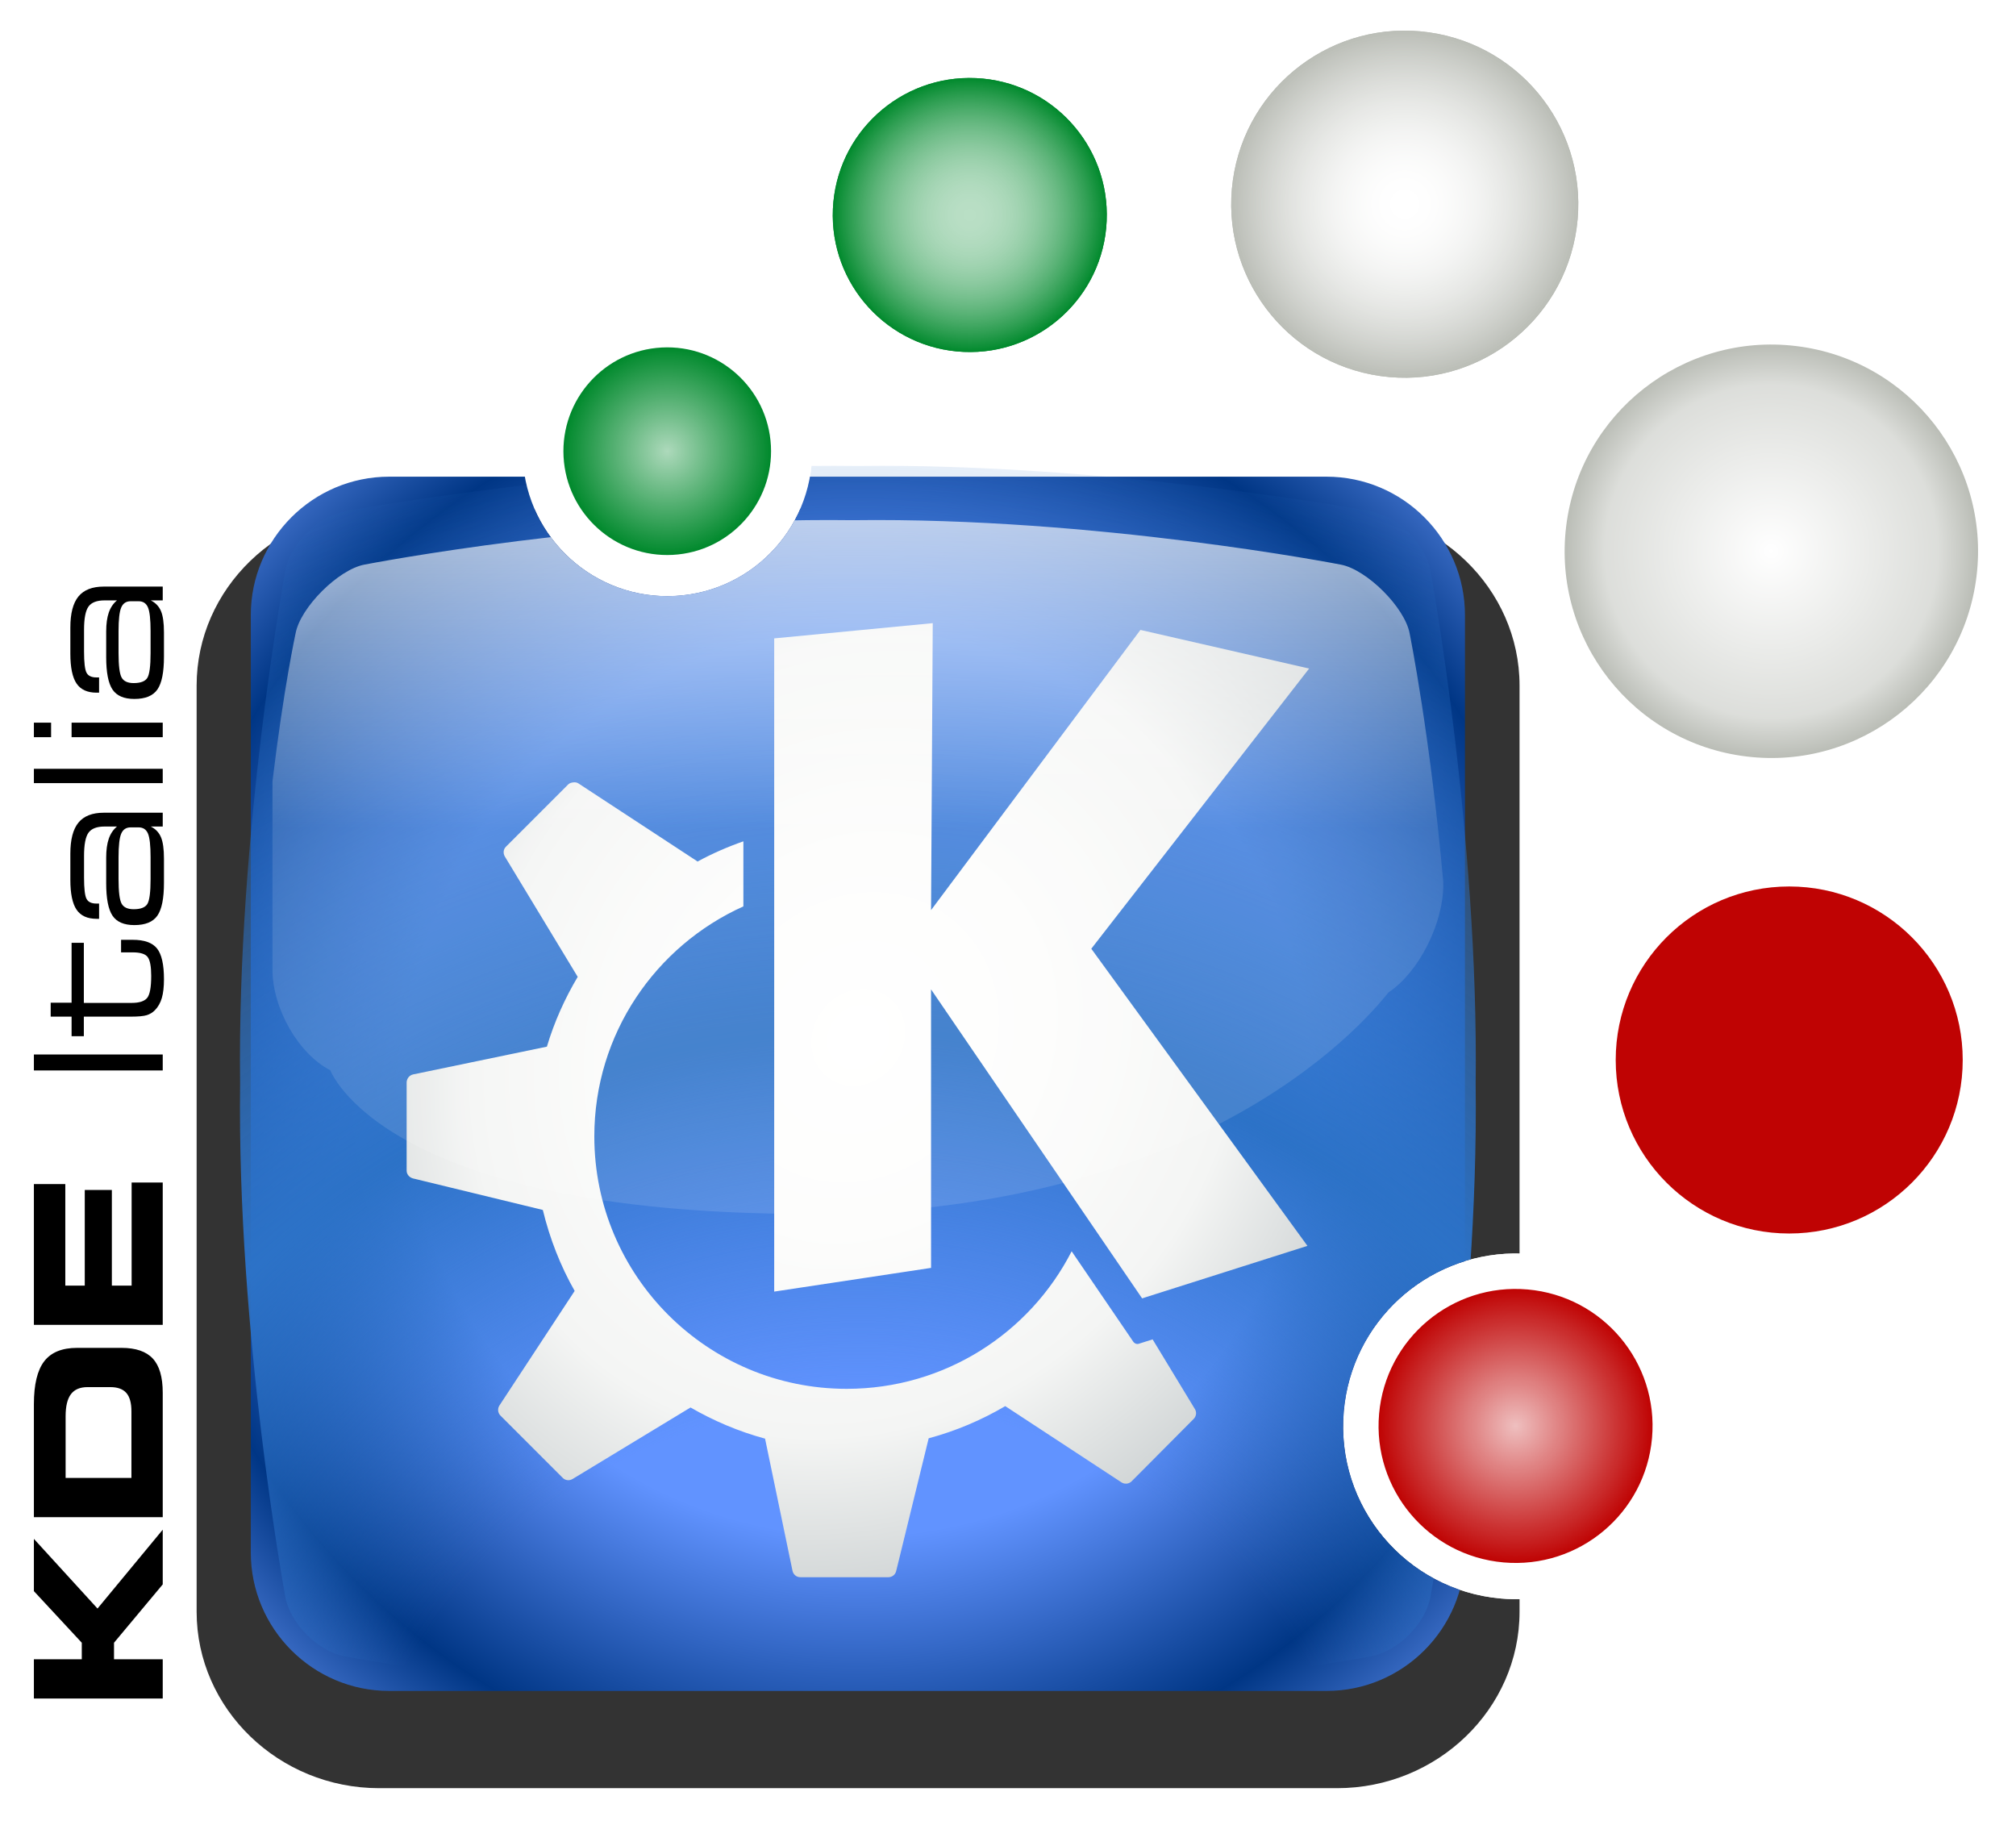
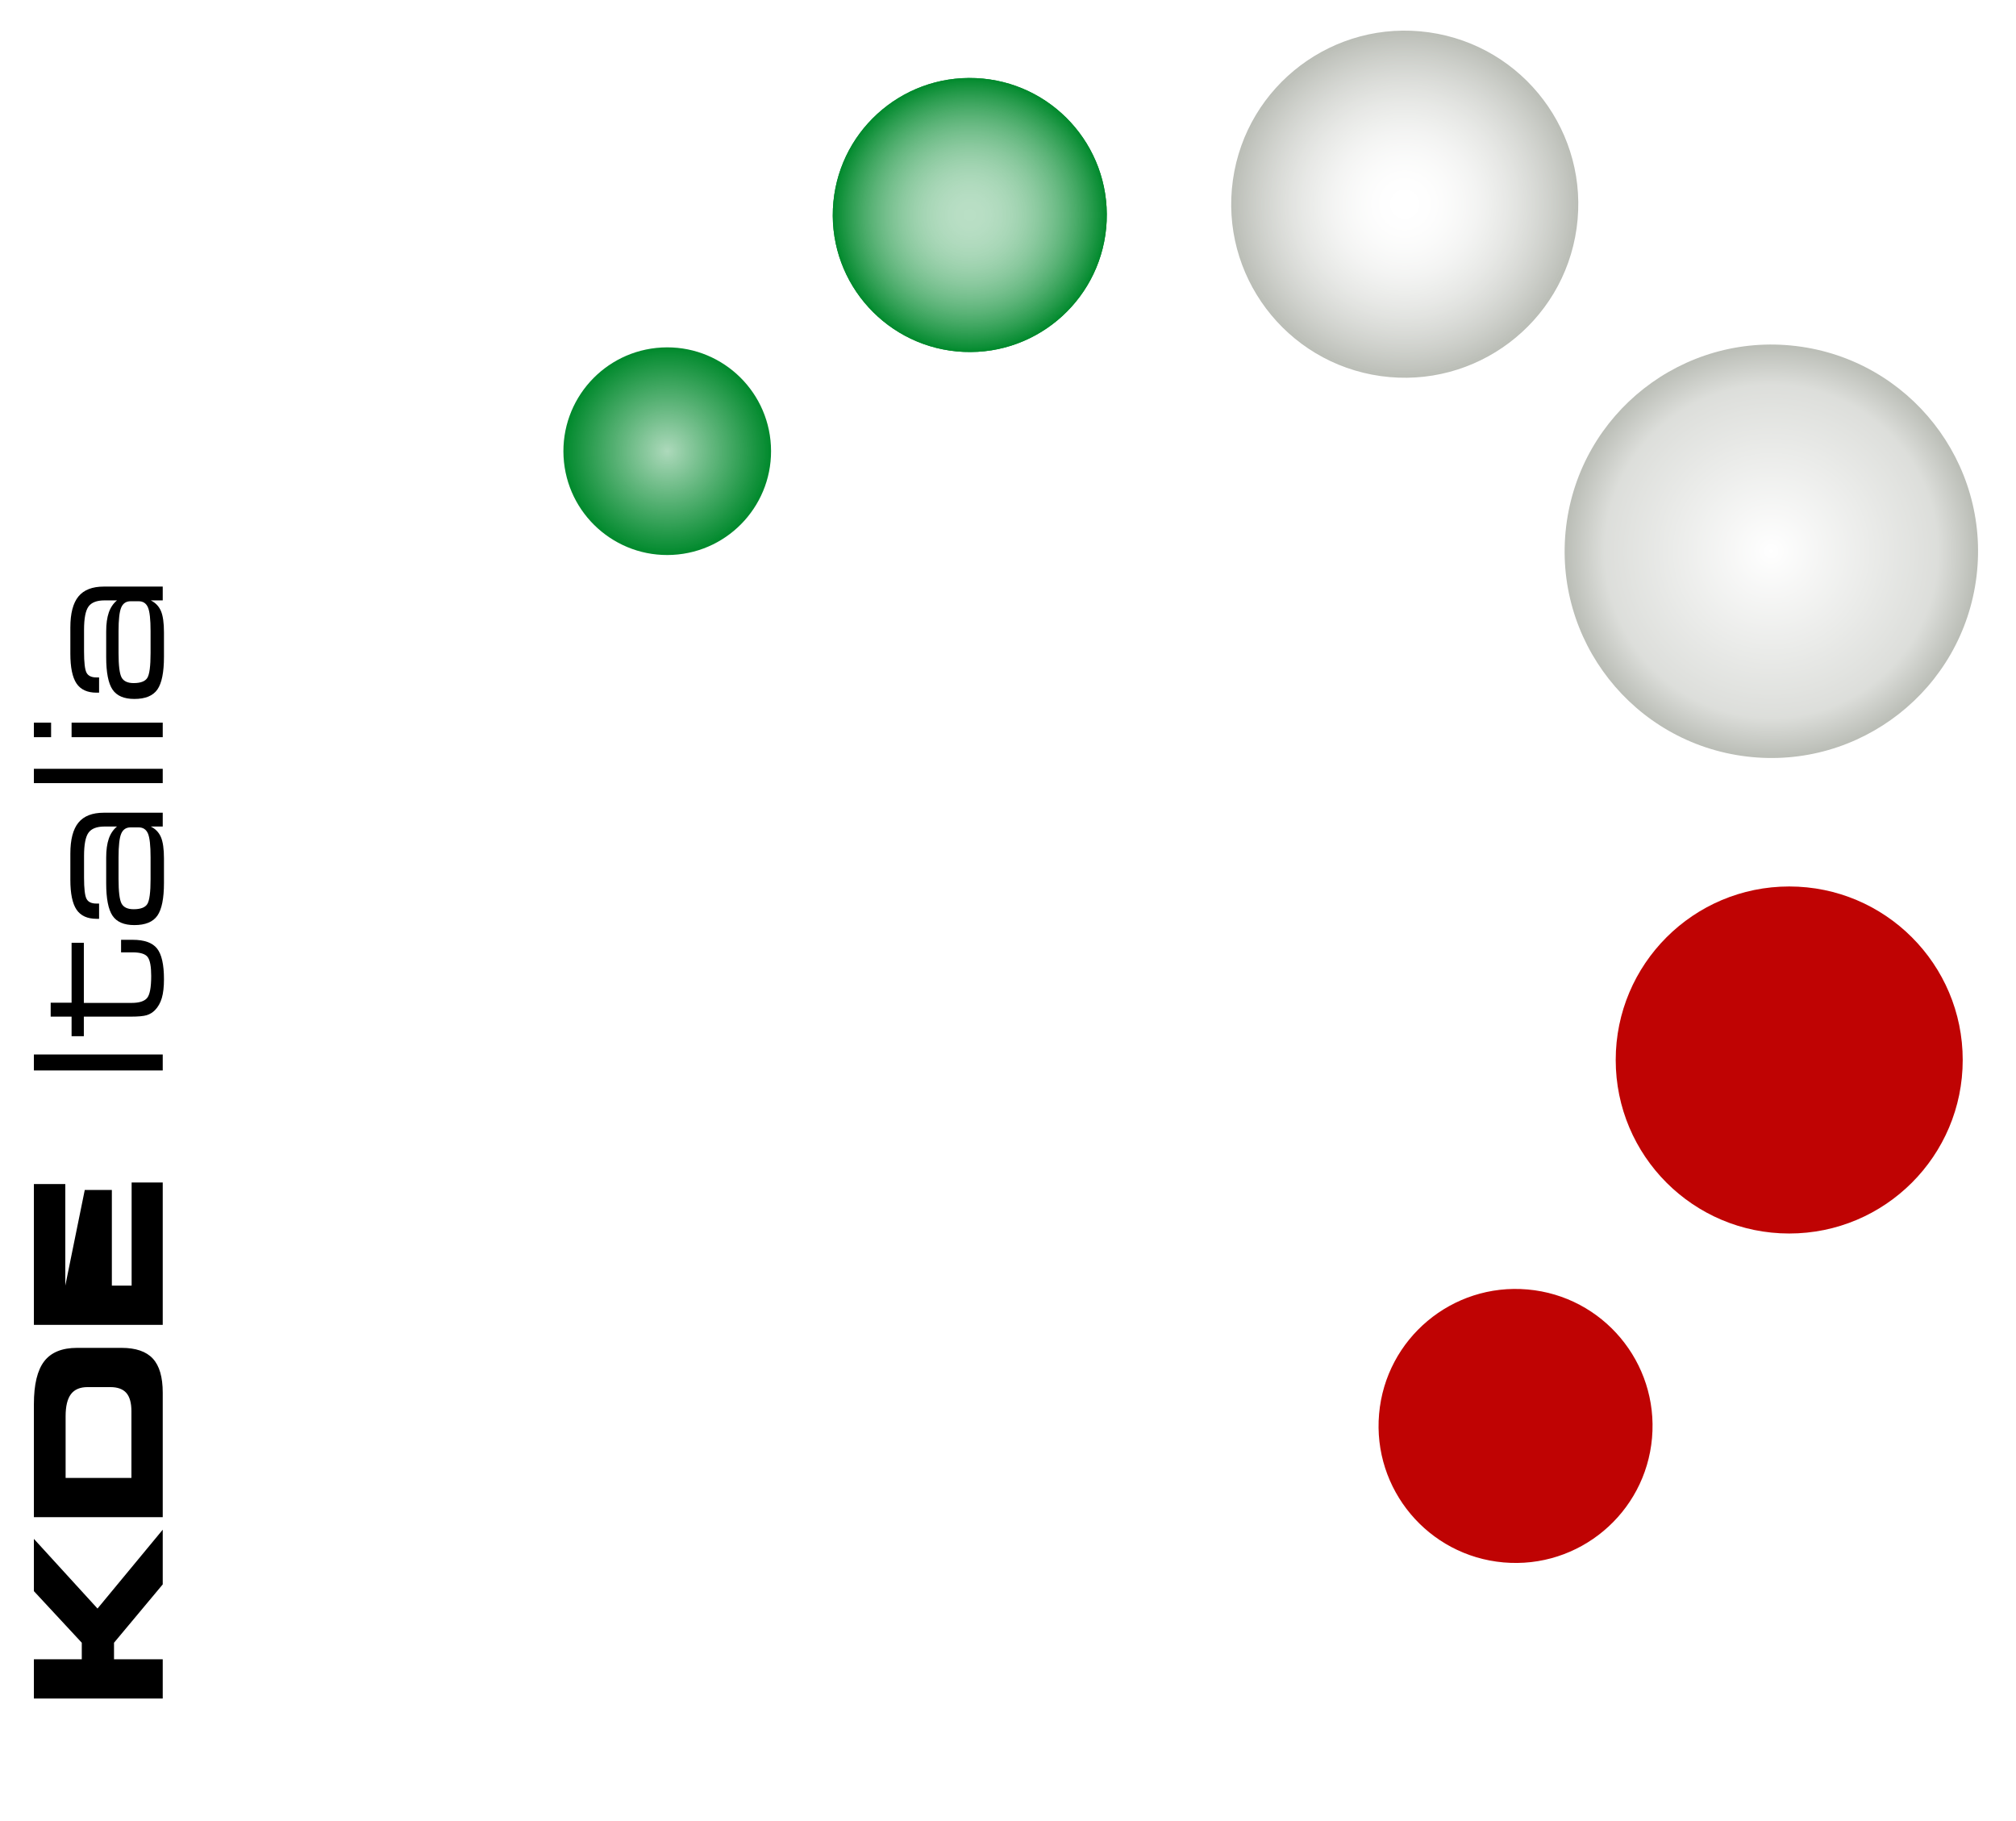
<svg xmlns="http://www.w3.org/2000/svg" xmlns:ns1="http://sodipodi.sourceforge.net/DTD/sodipodi-0.dtd" xmlns:ns2="http://www.inkscape.org/namespaces/inkscape" xmlns:xlink="http://www.w3.org/1999/xlink" version="1.1" id="Livello_1" width="605.186" height="546.582" viewBox="0 0 605.186 546.582" overflow="visible" enable-background="new 0 0 605.186 546.582" xml:space="preserve" ns1:version="0.32" ns2:version="0.45" ns1:docname="logo_def.svg" ns2:output_extension="org.inkscape.output.svg.inkscape" ns1:docbase="/home/me" ns1:modified="true">
  <defs id="defs403">
    <linearGradient id="linearGradient5867">
      <stop id="stop5869" offset="0" style="stop-color:#ffffff;stop-opacity:0.93;" />
      <stop style="stop-color:#ffffff;stop-opacity:0.498;" offset="0.806" id="stop5871" />
      <stop id="stop5875" offset="1" style="stop-color:#ffffff;stop-opacity:0.247;" />
      <stop id="stop5873" offset="1" style="stop-color:#ffffff;stop-opacity:0.158;" />
    </linearGradient>
    <linearGradient id="linearGradient5845">
      <stop style="stop-color:#ffffff;stop-opacity:1;" offset="0" id="stop5847" />
      <stop id="stop5853" offset="0.806" style="stop-color:#ffffff;stop-opacity:0.498;" />
      <stop style="stop-color:#ffffff;stop-opacity:0;" offset="1" id="stop5849" />
    </linearGradient>
    <radialGradient xlink:href="#radialGradient5811" id="radialGradient5827" cx="746.87" cy="55.148" r="62.728" gradientTransform="matrix(0.993,0.12,-0.12,0.993,-192.425,18.012)" gradientUnits="userSpaceOnUse" fx="746.87" fy="55.148" spreadMethod="pad">
      <stop offset="0" style="stop-color:#f9f9f9;stop-opacity:1;" id="stop5829" />
      <stop id="stop5831" style="stop-color:#ececec;stop-opacity:1;" offset="0.456" />
      <stop offset="0.642" style="stop-color:#e5e6e6;stop-opacity:1;" id="stop5833" />
      <stop id="stop5835" style="stop-color:#c6c7c8;stop-opacity:1;" offset="0.786" />
      <stop id="stop5837" style="stop-color:#939697;stop-opacity:1;" offset="0.902" />
      <stop offset="1" style="stop-color:#606566;stop-opacity:1;" id="stop5839" />
      <stop offset="1" style="stop-color:#2e3436;stop-opacity:1;" id="stop5841" />
    </radialGradient>
    <radialGradient xlink:href="#linearGradient5384" id="radialGradient5811" cx="746.87" cy="55.148" r="62.728" gradientTransform="matrix(0.993,0.12,-0.12,0.993,-192.425,18.012)" gradientUnits="userSpaceOnUse" fx="746.87" fy="55.148" spreadMethod="pad">
      <stop offset="0" style="stop-color:#f9f9f9;stop-opacity:1;" id="stop5813" />
      <stop id="stop5815" style="stop-color:#ececec;stop-opacity:1;" offset="0.456" />
      <stop offset="0.642" style="stop-color:#e5e6e6;stop-opacity:1;" id="stop5817" />
      <stop id="stop5819" style="stop-color:#c6c7c8;stop-opacity:1;" offset="0.786" />
      <stop id="stop5821" style="stop-color:#939697;stop-opacity:1;" offset="0.902" />
      <stop offset="1" style="stop-color:#606566;stop-opacity:1;" id="stop5823" />
      <stop offset="1" style="stop-color:#2e3436;stop-opacity:1;" id="stop5825" />
    </radialGradient>
    <radialGradient gradientUnits="userSpaceOnUse" gradientTransform="matrix(0.98,0.197,-0.197,0.98,-196.918,115.927)" r="52.657" cy="50.027" cx="769.744" id="radialGradient5785">
      <stop offset="0" style="stop-color:#ffffff;stop-opacity:1;" id="stop5793" />
      <stop id="stop5795" style="stop-color:#ffffff;stop-opacity:0;" offset="1" />
    </radialGradient>
    <radialGradient cx="66.137" cy="0.754" r="81.971" id="radialGradient5779" gradientUnits="userSpaceOnUse" gradientTransform="matrix(0.946,0,0,1,1051.132,-330.171)">
      <stop style="stop-color:#ffffff;stop-opacity:1;" offset="0.13" id="stop5781" />
      <stop style="stop-color:#ffffff;stop-opacity:0.169;" offset="0.5" id="stop5783" />
    </radialGradient>
    <radialGradient id="radialGradient5719" cx="769.744" cy="50.027" r="52.657" gradientTransform="matrix(0.98,0.197,-0.197,0.98,-196.918,115.927)" gradientUnits="userSpaceOnUse">
      <stop offset="0" style="stop-color:#ffffff;stop-opacity:1;" id="stop5739" />
      <stop id="stop5753" style="stop-color:#ffc1c5;stop-opacity:1;" offset="0.487" />
      <stop id="stop5747" style="stop-color:#ff848c;stop-opacity:1;" offset="0.682" />
      <stop id="stop5745" style="stop-color:#ff091a;stop-opacity:1;" offset="0.87" />
      <stop offset="0.874" style="stop-color:#cd0c14;stop-opacity:1;" id="stop5749" />
      <stop offset="1" style="stop-color:#9c0f0f;stop-opacity:1;" id="stop5741" />
    </radialGradient>
    <radialGradient gradientUnits="userSpaceOnUse" gradientTransform="matrix(0.98,0.197,-0.197,0.98,-196.918,115.927)" r="52.657" cy="50.027" cx="769.744" id="radialGradient5693">
      <stop id="stop5695" style="stop-color:#FFFFFF" offset="0" />
      <stop id="stop5697" style="stop-color:#FFFCFC" offset="0.133" />
      <stop id="stop5699" style="stop-color:#FEF2F3" offset="0.238" />
      <stop id="stop5701" style="stop-color:#FCE1E4" offset="0.333" />
      <stop id="stop5703" style="stop-color:#F9CACF" offset="0.422" />
      <stop id="stop5705" style="stop-color:#F6ACB4" offset="0.507" />
      <stop id="stop5707" style="stop-color:#F18693" offset="0.59" />
      <stop id="stop5709" style="stop-color:#EC5A6B" offset="0.669" />
      <stop id="stop5711" style="stop-color:#E7283E" offset="0.745" />
      <stop id="stop5713" style="stop-color:#E2001A" offset="0.799" />
      <stop id="stop5715" style="stop-color:#99141B" offset="1" />
    </radialGradient>
    <radialGradient gradientTransform="matrix(0.946,0,0,1,1051.132,-330.171)" gradientUnits="userSpaceOnUse" id="XMLID_25_" r="81.971" cy="0.754" cx="66.137">
      <stop id="stop3283" offset="0.13" style="stop-color:#ffffff;stop-opacity:1;" />
      <stop id="stop3285" offset="0.5" style="stop-color:#ffffff;stop-opacity:0.169;" />
    </radialGradient>
    <radialGradient gradientTransform="matrix(0.94,0,0,0.94,4.215,4.133)" gradientUnits="userSpaceOnUse" id="XMLID_27_" r="66.164" cy="58.062" cx="76.764">
      <stop id="stop3270" offset="0" style="stop-color:#ffffff;stop-opacity:1" />
      <stop id="stop3272" offset="0.328" style="stop-color:#fdfdfc;stop-opacity:1" />
      <stop id="stop111" offset="0.677" style="stop-color:#f4f5f4;stop-opacity:1" />
      <stop id="stop113" offset="1" style="stop-color:#cacfd0;stop-opacity:1;" />
    </radialGradient>
    <filter id="filter4446" height="1.115" y="-0.057" width="1.584" x="-0.292">
      <feGaussianBlur id="feGaussianBlur4448" stdDeviation="2.409" ns2:collect="always" />
    </filter>
    <filter id="filter4442" height="1.115" y="-0.057" width="1.584" x="-0.292">
      <feGaussianBlur id="feGaussianBlur4444" stdDeviation="2.409" ns2:collect="always" />
    </filter>
    <linearGradient gradientUnits="userSpaceOnUse" id="XMLID_23_" y2="120.4" x2="115.977" y1="72.4" x1="115.977">
      <stop id="stop79" offset="0" style="stop-color:#00316e;stop-opacity:0" />
      <stop id="stop81" offset="1" style="stop-color:#00316e;stop-opacity:1" />
    </linearGradient>
    <clipPath id="clipPath4458">
      <use xlink:href="#XMLID_10_" height="1" width="1" y="0" x="0" id="use4460" />
    </clipPath>
    <filter id="AI_Sfocatura_4">
      <feGaussianBlur id="feGaussianBlur6" stdDeviation="4" />
    </filter>
    <radialGradient gradientTransform="translate(1047.343,-330.171)" gradientUnits="userSpaceOnUse" id="XMLID_21_" r="141" cy="145.4" cx="69.6">
      <stop id="stop3301" offset="0.337" style="stop-color:#2c72c7;stop-opacity:0" />
      <stop id="stop3303" offset="0.58" style="stop-color:#2c72c7;stop-opacity:1" />
      <stop id="stop3305" offset="1" style="stop-color:#2c72c7;stop-opacity:0" />
    </radialGradient>
    <radialGradient gradientTransform="translate(1047.343,-330.171)" gradientUnits="userSpaceOnUse" id="XMLID_20_" r="85" cy="68.4" cx="69.6">
      <stop id="stop47" offset="0.5" style="stop-color:#6193ff;stop-opacity:1" />
      <stop id="stop49" offset="0.781" style="stop-color:#003685;stop-opacity:1" />
      <stop id="stop51" offset="1" style="stop-color:#709dff;stop-opacity:1" />
    </radialGradient>
    <linearGradient y2="68.4" x2="129.6" y1="68.4" x1="9.6" gradientTransform="matrix(-1,-4.371139e-8,4.371139e-8,-1,133.601,132.4)" gradientUnits="userSpaceOnUse" id="linearGradient2235" xlink:href="#XMLID_18_" ns2:collect="always" />
    <filter id="filter2904" ns2:collect="always">
      <feGaussianBlur id="feGaussianBlur2906" stdDeviation="2.32" ns2:collect="always" />
    </filter>
    <radialGradient ns2:collect="always" xlink:href="#XMLID_42_" id="radialGradient3526" gradientUnits="userSpaceOnUse" gradientTransform="matrix(0.98,0.197,-0.197,0.98,-196.918,115.927)" cx="769.744" cy="50.027" r="52.657" />
    <radialGradient ns2:collect="always" xlink:href="#XMLID_3_" id="radialGradient3528" gradientUnits="userSpaceOnUse" cx="464.819" cy="427.828" r="41.581" />
    <defs id="defs351">
-       <path id="XMLID_32_" d="M 251.645,128.954 C 252.914,152.723 234.667,173.019 210.893,174.289 C 187.134,175.558 166.831,157.31 165.565,133.547 C 164.299,109.771 182.548,89.473 206.314,88.209 C 230.078,86.943 250.376,105.187 251.645,128.954 z " />
-     </defs>
+       </defs>
    <clipPath id="XMLID_9_">
      <use xlink:href="#XMLID_32_" id="use357" x="0" y="0" width="605.186" height="546.582" />
    </clipPath>
    <defs id="defs341">
      <polygon id="XMLID_30_" points="494.075,438.729 433.353,433.381 437.697,384.125 498.414,389.48 494.075,438.729 " style="opacity:0.75" />
    </defs>
    <clipPath id="XMLID_8_">
      <use xlink:href="#XMLID_30_" id="use345" x="0" y="0" width="605.186" height="546.582" />
    </clipPath>
    <radialGradient ns2:collect="always" xlink:href="#XMLID_3_" id="radialGradient3790" gradientUnits="userSpaceOnUse" cx="464.819" cy="427.828" r="41.581" />
    <defs id="defs306">
      <path id="XMLID_26_" d="M 506.236,431.482 C 504.223,454.349 484.041,471.264 461.167,469.245 C 438.295,467.229 421.387,447.047 423.401,424.173 C 425.417,401.302 445.595,384.395 468.469,386.41 C 491.345,388.421 508.251,408.608 506.236,431.482 z " />
    </defs>
    <radialGradient id="XMLID_3_" cx="464.819" cy="427.828" r="41.581" gradientUnits="userSpaceOnUse">
      <stop offset="0" style="stop-color:#FFFFFF" id="stop310" />
      <stop offset="0.133" style="stop-color:#FFFCFC" id="stop312" />
      <stop offset="0.238" style="stop-color:#FEF2F3" id="stop314" />
      <stop offset="0.333" style="stop-color:#FCE1E4" id="stop316" />
      <stop offset="0.422" style="stop-color:#F9CACF" id="stop318" />
      <stop offset="0.507" style="stop-color:#F6ACB4" id="stop320" />
      <stop offset="0.59" style="stop-color:#F18693" id="stop322" />
      <stop offset="0.669" style="stop-color:#EC5A6B" id="stop324" />
      <stop offset="0.745" style="stop-color:#E7283E" id="stop326" />
      <stop offset="0.799" style="stop-color:#E2001A" id="stop328" />
      <stop offset="1" style="stop-color:#99141B" id="stop330" />
    </radialGradient>
    <clipPath id="XMLID_5_">
      <use xlink:href="#XMLID_26_" id="use335" x="0" y="0" width="605.186" height="546.582" />
    </clipPath>
    <defs id="defs296">
      <path id="XMLID_24_" d="M 518.306,425.05 C 519.866,454.287 497.424,479.25 468.18,480.814 C 438.958,482.374 413.985,459.93 412.428,430.702 C 410.87,401.458 433.317,376.491 462.549,374.936 C 491.78,373.378 516.747,395.817 518.306,425.05 z " />
    </defs>
    <clipPath id="XMLID_2_">
      <use xlink:href="#XMLID_24_" id="use302" x="0" y="0" width="605.186" height="546.582" />
    </clipPath>
    <linearGradient id="path1065_1_" gradientUnits="userSpaceOnUse" x1="448.5" y1="22.827" x2="59.776" y2="411.551" gradientTransform="matrix(1,0,0,-1,4.237,557.322)">
      <stop offset="0" style="stop-color:#3D5C82" id="stop232" />
      <stop offset="1" style="stop-color:#17296C" id="stop234" />
    </linearGradient>
    <linearGradient id="path111_2_" gradientUnits="userSpaceOnUse" x1="441.875" y1="29.415" x2="66.404" y2="404.885" gradientTransform="matrix(1,0,0,-1,4.237,557.322)">
      <stop offset="0" style="stop-color:#2A66AB" id="stop238" />
      <stop offset="1" style="stop-color:#405CA2" id="stop240" />
    </linearGradient>
    <linearGradient id="path1067_1_" gradientUnits="userSpaceOnUse" x1="254.139" y1="34.379" x2="254.139" y2="400.003" gradientTransform="matrix(1,0,0,-1,4.237,557.322)">
      <stop offset="0" style="stop-color:#5086C0" id="stop245" />
      <stop offset="0.5" style="stop-color:#A4CCEA" id="stop247" />
      <stop offset="1" style="stop-color:#1A3A8D" id="stop249" />
    </linearGradient>
    <radialGradient id="path189_2_" cx="44.096" cy="10.558" r="551.837" gradientTransform="matrix(1,0,0,-1,4.237,557.322)" gradientUnits="userSpaceOnUse">
      <stop offset="0" style="stop-color:#FFFFFF" id="stop253" />
      <stop offset="0.45" style="stop-color:#5086C0" id="stop255" />
      <stop offset="0.75" style="stop-color:#405CA2" id="stop257" />
      <stop offset="1" style="stop-color:#2A66AB" id="stop259" />
    </radialGradient>
    <linearGradient id="path1082_1_" gradientUnits="userSpaceOnUse" x1="254.137" y1="412.314" x2="254.137" y2="185.04" gradientTransform="matrix(1,0,0,-1,4.237,557.322)">
      <stop offset="0" style="stop-color:#FFFFFF" id="stop263" />
      <stop offset="1" style="stop-color:#2D90CA" id="stop265" />
    </linearGradient>
    <linearGradient id="path233_2_" gradientUnits="userSpaceOnUse" x1="207.671" y1="162.338" x2="403.339" y2="358.005" gradientTransform="matrix(1,0,0,-1,4.237,557.322)">
      <stop offset="0.006" style="stop-color:#17296C" id="stop269" />
      <stop offset="1" style="stop-color:#2D90CA" id="stop271" />
    </linearGradient>
    <linearGradient id="path256_2_" gradientUnits="userSpaceOnUse" x1="251.5" y1="210.571" x2="471.636" y2="419.193" gradientTransform="matrix(1,0,0,-1,4.237,557.322)">
      <stop offset="0.45" style="stop-color:#FFFFFF" id="stop276" />
      <stop offset="1" style="stop-color:#A4CCEA" id="stop278" />
    </linearGradient>
    <linearGradient id="path271_2_" gradientUnits="userSpaceOnUse" x1="280.623" y1="235.32" x2="141.582" y2="96.279" gradientTransform="matrix(1,0,0,-1,4.237,557.322)">
      <stop offset="0" style="stop-color:#68B3DF" id="stop282" />
      <stop offset="1" style="stop-color:#17296C" id="stop284" />
    </linearGradient>
    <linearGradient id="path294_2_" gradientUnits="userSpaceOnUse" x1="238.33" y1="194.644" x2="2.659" y2="-2.433" gradientTransform="matrix(1,0,0,-1,4.237,557.322)">
      <stop offset="0.45" style="stop-color:#FFFFFF" id="stop289" />
      <stop offset="1" style="stop-color:#A4CCEA" id="stop291" />
    </linearGradient>
    <defs id="defs79">
      <rect id="XMLID_10_" x="512.907" y="264.973" transform="matrix(0.98,0.197,-0.197,0.98,69.223,-102.899)" width="77.196" height="62.61" style="opacity:0.75" />
    </defs>
    <clipPath id="XMLID_45_">
      <use xlink:href="#XMLID_10_" id="use83" x="0" y="0" width="605.186" height="546.582" />
    </clipPath>
    <radialGradient ns2:collect="always" xlink:href="#XMLID_42_" id="radialGradient3936" gradientUnits="userSpaceOnUse" gradientTransform="matrix(0.98,0.197,-0.197,0.98,-196.918,115.927)" cx="769.744" cy="50.027" r="52.657" />
    <defs id="defs44">
      <circle id="XMLID_6_" cx="547.873" cy="316.769" r="52.658" ns1:cx="547.87299" ns1:cy="316.76901" ns1:rx="52.658001" ns1:ry="52.658001" />
    </defs>
    <radialGradient id="XMLID_42_" cx="769.744" cy="50.027" r="52.657" gradientTransform="matrix(0.98,0.197,-0.197,0.98,-196.918,115.927)" gradientUnits="userSpaceOnUse">
      <stop offset="0" style="stop-color:#FFFFFF" id="stop48" />
      <stop offset="0.133" style="stop-color:#FFFCFC" id="stop50" />
      <stop offset="0.238" style="stop-color:#FEF2F3" id="stop52" />
      <stop offset="0.333" style="stop-color:#FCE1E4" id="stop54" />
      <stop offset="0.422" style="stop-color:#F9CACF" id="stop56" />
      <stop offset="0.507" style="stop-color:#F6ACB4" id="stop58" />
      <stop offset="0.59" style="stop-color:#F18693" id="stop60" />
      <stop offset="0.669" style="stop-color:#EC5A6B" id="stop62" />
      <stop offset="0.745" style="stop-color:#E7283E" id="stop64" />
      <stop offset="0.799" style="stop-color:#E2001A" id="stop66" />
      <stop offset="1" style="stop-color:#99141B" id="stop68" />
    </radialGradient>
    <clipPath id="XMLID_43_">
      <use xlink:href="#XMLID_6_" id="use73" x="0" y="0" width="605.186" height="546.582" />
    </clipPath>
    <radialGradient ns2:collect="always" xlink:href="#XMLID_42_" id="radialGradient3602" gradientUnits="userSpaceOnUse" gradientTransform="matrix(0.98,0.197,-0.197,0.98,-196.918,115.927)" cx="769.744" cy="50.027" r="52.657" />
    <radialGradient ns2:collect="always" xlink:href="#XMLID_3_" id="radialGradient3604" gradientUnits="userSpaceOnUse" cx="464.819" cy="427.828" r="41.581" />
    <radialGradient ns2:collect="always" xlink:href="#XMLID_3_" id="radialGradient5108" gradientUnits="userSpaceOnUse" cx="464.819" cy="427.828" r="41.581" />
    <radialGradient ns2:collect="always" xlink:href="#XMLID_42_" id="radialGradient5122" gradientUnits="userSpaceOnUse" gradientTransform="matrix(0.98,0.197,-0.197,0.98,-196.918,115.927)" cx="769.744" cy="50.027" r="52.657" />
    <linearGradient y2="68.4" x2="129.6" y1="68.4" x1="9.6" gradientTransform="matrix(-1,-4.371139e-8,4.371139e-8,-1,133.601,132.4)" gradientUnits="userSpaceOnUse" id="linearGradient5423" xlink:href="#XMLID_18_" ns2:collect="always" />
    <linearGradient y2="155.168" x2="193.5" y1="6.729" x1="193.5" gradientUnits="userSpaceOnUse" id="linearGradient2263" xlink:href="#linearGradient3215" ns2:collect="always" />
    <linearGradient y2="155.168" x2="193.5" y1="6.729" x1="193.5" gradientUnits="userSpaceOnUse" id="linearGradient2255" xlink:href="#linearGradient3215" ns2:collect="always" />
    <radialGradient gradientTransform="matrix(1.073,0,0,-0.785,-88.14,159.474)" gradientUnits="userSpaceOnUse" xlink:href="#XMLID_27_" id="radialGradient2370" fy="123.175" fx="110.743" r="81.293" cy="123.175" cx="110.743" />
    <linearGradient gradientUnits="userSpaceOnUse" xlink:href="#linearGradient3215" id="linearGradient2368" y2="155.168" x2="193.5" y1="6.729" x1="193.5" />
    <linearGradient gradientUnits="userSpaceOnUse" xlink:href="#linearGradient3215" id="linearGradient2366" y2="155.168" x2="193.5" y1="6.729" x1="193.5" />
    <linearGradient gradientUnits="userSpaceOnUse" xlink:href="#linearGradient3215" id="linearGradient2364" y2="155.168" x2="193.5" y1="6.729" x1="193.5" />
    <radialGradient gradientTransform="matrix(0.946,0,0,1,1051.132,-330.171)" gradientUnits="userSpaceOnUse" xlink:href="#XMLID_25_" id="radialGradient2362" r="81.971" cy="0.754" cx="66.137" />
    <linearGradient gradientUnits="userSpaceOnUse" xlink:href="#XMLID_23_" id="linearGradient2360" y2="102.094" x2="115.977" y1="72.341" x1="108.005" />
    <linearGradient gradientUnits="userSpaceOnUse" xlink:href="#XMLID_23_" id="linearGradient2358" y2="102.094" x2="115.977" y1="72.341" x1="108.005" />
    <radialGradient gradientTransform="translate(1047.343,-330.171)" gradientUnits="userSpaceOnUse" xlink:href="#XMLID_21_" id="radialGradient2356" r="141" cy="145.4" cx="69.6" />
    <radialGradient gradientTransform="translate(1047.343,-330.171)" gradientUnits="userSpaceOnUse" xlink:href="#XMLID_20_" id="radialGradient2354" r="85" cy="68.4" cx="69.6" />
    <linearGradient gradientTransform="matrix(-1,-4.371139e-8,4.371139e-8,-1,1186.544,-193.371)" gradientUnits="userSpaceOnUse" xlink:href="#XMLID_18_" id="linearGradient2352" y2="68.4" x2="129.6" y1="68.4" x1="9.6" />
    <linearGradient gradientUnits="userSpaceOnUse" xlink:href="#linearGradient3215" id="linearGradient2330" y2="155.168" x2="193.5" y1="6.729" x1="193.5" />
    <linearGradient gradientUnits="userSpaceOnUse" xlink:href="#linearGradient3215" id="linearGradient2328" y2="155.168" x2="193.5" y1="6.729" x1="193.5" />
    <filter id="filter4466">
      <feGaussianBlur id="feGaussianBlur4468" stdDeviation="2.32" ns2:collect="always" />
    </filter>
    <linearGradient gradientTransform="matrix(-1,-4.371139e-8,4.371139e-8,-1,1186.544,-193.371)" gradientUnits="userSpaceOnUse" id="linearGradient5384" y2="68.4" x2="129.6" y1="68.4" x1="9.6">
      <stop id="stop5386" offset="0" style="stop-color:#003685;stop-opacity:1" />
      <stop id="stop5388" offset="0.011" style="stop-color:#083c8f;stop-opacity:1" />
      <stop id="stop5390" offset="0.053" style="stop-color:#2451b1;stop-opacity:1" />
      <stop id="stop5392" offset="0.099" style="stop-color:#3b63cd;stop-opacity:1" />
      <stop id="stop5394" offset="0.148" style="stop-color:#4d71e3;stop-opacity:1" />
      <stop id="stop5396" offset="0.201" style="stop-color:#597bf3;stop-opacity:1" />
      <stop id="stop5398" offset="0.262" style="stop-color:#6180fc;stop-opacity:1" />
      <stop id="stop27" offset="0.349" style="stop-color:#6382ff;stop-opacity:1" />
      <stop id="stop31" offset="0.586" style="stop-color:#6382ff;stop-opacity:1" />
      <stop id="stop33" offset="1" style="stop-color:#003685;stop-opacity:1" />
    </linearGradient>
    <radialGradient gradientTransform="translate(1047.343,-330.171)" gradientUnits="userSpaceOnUse" id="radialGradient5376" r="85" cy="68.4" cx="69.6">
      <stop id="stop5378" offset="0.5" style="stop-color:#6193ff;stop-opacity:1" />
      <stop id="stop5380" offset="0.781" style="stop-color:#003685;stop-opacity:1" />
      <stop id="stop5382" offset="1" style="stop-color:#709dff;stop-opacity:1" />
    </radialGradient>
    <radialGradient gradientTransform="translate(1047.343,-330.171)" gradientUnits="userSpaceOnUse" id="radialGradient5368" r="141" cy="145.4" cx="69.6">
      <stop id="stop5370" offset="0.337" style="stop-color:#2c72c7;stop-opacity:0" />
      <stop id="stop5372" offset="0.58" style="stop-color:#2c72c7;stop-opacity:1" />
      <stop id="stop5374" offset="1" style="stop-color:#2c72c7;stop-opacity:0" />
    </radialGradient>
    <filter id="filter5364">
      <feGaussianBlur id="feGaussianBlur5366" stdDeviation="4" />
    </filter>
    <clipPath id="clipPath5360">
      <use xlink:href="#XMLID_10_" height="1" width="1" y="0" x="0" id="use5362" />
    </clipPath>
    <linearGradient gradientUnits="userSpaceOnUse" xlink:href="#XMLID_23_" id="linearGradient4454" y2="102.094" x2="115.977" y1="72.341" x1="108.005" />
    <linearGradient gradientUnits="userSpaceOnUse" id="linearGradient5353" y2="120.4" x2="115.977" y1="72.4" x1="115.977">
      <stop id="stop5355" offset="0" style="stop-color:#00316e;stop-opacity:0" />
      <stop id="stop5357" offset="1" style="stop-color:#00316e;stop-opacity:1" />
    </linearGradient>
    <filter id="filter5349" height="1.115" y="-0.057" width="1.584" x="-0.292">
      <feGaussianBlur id="feGaussianBlur5351" stdDeviation="2.409" ns2:collect="always" />
    </filter>
    <linearGradient gradientUnits="userSpaceOnUse" xlink:href="#XMLID_23_" id="linearGradient4456" y2="102.094" x2="115.977" y1="72.341" x1="108.005" />
    <filter id="filter5344" height="1.115" y="-0.057" width="1.584" x="-0.292">
      <feGaussianBlur id="feGaussianBlur5346" stdDeviation="2.409" ns2:collect="always" />
    </filter>
    <radialGradient gradientTransform="matrix(0.946,0,0,1,1051.132,-330.171)" gradientUnits="userSpaceOnUse" id="radialGradient5338" r="81.971" cy="0.754" cx="66.137">
      <stop id="stop5340" offset="0.13" style="stop-color:#ffffff;stop-opacity:1;" />
      <stop id="stop5342" offset="0.5" style="stop-color:#ffffff;stop-opacity:0.169;" />
    </radialGradient>
    <linearGradient gradientUnits="userSpaceOnUse" xlink:href="#linearGradient3215" id="linearGradient3213" y2="155.168" x2="193.5" y1="6.729" x1="193.5" />
    <linearGradient gradientTransform="matrix(-1,-4.371139e-8,4.371139e-8,-1,139.201,136.8)" gradientUnits="userSpaceOnUse" id="linearGradient3215" y2="68.4" x2="129.6" y1="68.4" x1="9.6">
      <stop id="stop3221" offset="0" style="stop-color:#2451b1;stop-opacity:1" />
      <stop id="stop3227" offset="0.5" style="stop-color:#c5d1fb;stop-opacity:0" />
      <stop id="stop3233" offset="1" style="stop-color:#7ab4ff;stop-opacity:1" />
    </linearGradient>
    <radialGradient gradientTransform="matrix(1.073,0,0,-0.785,-88.14,159.474)" gradientUnits="userSpaceOnUse" xlink:href="#XMLID_27_" id="radialGradient5096" fy="123.175" fx="110.743" r="81.293" cy="123.175" cx="110.743" />
    <radialGradient gradientTransform="matrix(0.94,0,0,0.94,4.215,4.133)" gradientUnits="userSpaceOnUse" id="radialGradient5322" r="66.164" cy="58.062" cx="76.764">
      <stop id="stop5324" offset="0" style="stop-color:#ffffff;stop-opacity:1" />
      <stop id="stop5326" offset="0.328" style="stop-color:#fdfdfc;stop-opacity:1" />
      <stop id="stop5328" offset="0.677" style="stop-color:#f4f5f4;stop-opacity:1" />
      <stop id="stop5330" offset="1" style="stop-color:#cacfd0;stop-opacity:1;" />
    </radialGradient>
    <defs id="defs9">
      <path d="M 604.727,169.911 C 600.576,204.303 569.323,228.819 534.926,224.665 C 500.538,220.516 476.019,189.265 480.172,154.873 C 484.326,120.474 515.574,95.958 549.969,100.11 C 584.366,104.264 608.879,135.514 604.727,169.911 z " id="XMLID_1_" />
    </defs>
    <radialGradient gradientUnits="userSpaceOnUse" gradientTransform="matrix(0.993,0.12,-0.12,0.993,-192.425,18.012)" r="62.728" cy="55.148" cx="746.87" id="XMLID_39_" xlink:href="#radialGradient5827">
      <stop id="stop23" style="stop-color:#f9f9f9;stop-opacity:1;" offset="0" />
      <stop offset="0.456" style="stop-color:#ececec;stop-opacity:1;" id="stop5685" />
      <stop id="stop5687" style="stop-color:#e5e6e6;stop-opacity:1;" offset="0.642" />
      <stop offset="0.786" style="stop-color:#c6c7c8;stop-opacity:1;" id="stop5679" />
      <stop offset="0.902" style="stop-color:#939697;stop-opacity:1;" id="stop5677" />
      <stop id="stop5681" style="stop-color:#606566;stop-opacity:1;" offset="1" />
      <stop id="stop25" style="stop-color:#2e3436;stop-opacity:1;" offset="1" />
    </radialGradient>
    <clipPath id="XMLID_40_">
      <use height="546.582" width="605.186" y="0" x="0" id="use30" xlink:href="#XMLID_1_" />
    </clipPath>
    <radialGradient ns2:collect="always" xlink:href="#XMLID_3_" id="radialGradient5675" gradientUnits="userSpaceOnUse" cx="464.819" cy="427.828" r="41.581" />
    <radialGradient ns2:collect="always" xlink:href="#radialGradient5785" id="radialGradient5777" cx="555.468" cy="323.954" fx="555.468" fy="323.954" r="52.658" gradientUnits="userSpaceOnUse" gradientTransform="matrix(0.831,-6.5786314e-2,6.3808571e-2,0.806,85.3,113.303)" spreadMethod="reflect" />
    <radialGradient ns2:collect="always" xlink:href="#linearGradient5845" id="radialGradient5851" cx="542.449" cy="162.388" fx="542.449" fy="162.388" r="62.736" gradientTransform="matrix(1,0,0,1,0,-2.6423009e-4)" gradientUnits="userSpaceOnUse" />
    <radialGradient ns2:collect="always" xlink:href="#radialGradient5785" id="radialGradient5865" cx="547.873" cy="316.769" fx="547.873" fy="316.769" r="52.658" gradientUnits="userSpaceOnUse" />
    <radialGradient ns2:collect="always" xlink:href="#radialGradient5785" id="radialGradient5979" cx="431.138" cy="57.049" fx="431.138" fy="57.049" r="52.664" gradientTransform="matrix(1,0,0,1,0,-1.2056702e-3)" gradientUnits="userSpaceOnUse" />
    <radialGradient ns2:collect="always" xlink:href="#radialGradient5785" id="radialGradient6212" cx="299.145" cy="60.33" fx="299.145" fy="60.33" r="41.579" gradientTransform="matrix(1,0,0,1,0,-2.879937e-4)" gradientUnits="userSpaceOnUse" />
    <radialGradient ns2:collect="always" xlink:href="#radialGradient5785" id="radialGradient6325" cx="207.355" cy="132.016" fx="207.355" fy="132.016" r="31.51" gradientTransform="matrix(1,0,0,1,0,-1.9091419e-3)" gradientUnits="userSpaceOnUse" />
    <radialGradient ns2:collect="always" xlink:href="#radialGradient5785" id="radialGradient6337" cx="464.819" cy="427.828" fx="464.819" fy="427.828" r="41.58" gradientTransform="matrix(1,0,0,1,0,-3.6229428e-3)" gradientUnits="userSpaceOnUse" />
    <clipPath clipPathUnits="userSpaceOnUse" id="clipPath6351">
      <path style="fill:none;fill-rule:evenodd;stroke:#000000;stroke-width:1.034px;stroke-linecap:butt;stroke-linejoin:miter;stroke-opacity:1" d="M 170.709,151.3 L 249.694,151.3 L 247.574,176.744 L 171.239,188.937 L 170.709,151.3 z " id="path6353" />
    </clipPath>
    <clipPath clipPathUnits="userSpaceOnUse" id="clipPath6371">
      <path style="fill:none;fill-rule:evenodd;stroke:#000000;stroke-width:1.034px;stroke-linecap:butt;stroke-linejoin:miter;stroke-opacity:1" d="M 436.15,376.063 L 431.909,484.204 L 356.104,478.903 L 383.67,340.016 L 436.15,376.063 z " id="path6373" />
    </clipPath>
    <radialGradient ns2:collect="always" xlink:href="#radialGradient5785" id="radialGradient6465" gradientUnits="userSpaceOnUse" gradientTransform="matrix(1,0,0,1,0,-2.879937e-4)" cx="299.145" cy="60.33" fx="299.145" fy="60.33" r="41.579" />
    <radialGradient ns2:collect="always" xlink:href="#radialGradient5785" id="radialGradient6543" gradientUnits="userSpaceOnUse" gradientTransform="matrix(1,0,0,1,0,-1.2056702e-3)" cx="431.138" cy="57.049" fx="431.138" fy="57.049" r="52.664" />
    <radialGradient ns2:collect="always" xlink:href="#radialGradient5785" id="radialGradient6545" gradientUnits="userSpaceOnUse" gradientTransform="matrix(1,0,0,1,0,-2.879937e-4)" cx="299.145" cy="60.33" fx="299.145" fy="60.33" r="41.579" />
    <radialGradient ns2:collect="always" xlink:href="#radialGradient5785" id="radialGradient6549" gradientUnits="userSpaceOnUse" gradientTransform="matrix(1,0,0,1,0,-1.2056702e-3)" cx="431.138" cy="57.049" fx="431.138" fy="57.049" r="52.664" />
    <radialGradient ns2:collect="always" xlink:href="#radialGradient5785" id="radialGradient6577" gradientUnits="userSpaceOnUse" gradientTransform="matrix(1,0,0,1,0,-1.9091419e-3)" cx="207.355" cy="132.016" fx="207.355" fy="132.016" r="31.51" />
    <radialGradient ns2:collect="always" xlink:href="#XMLID_3_" id="radialGradient6937" gradientUnits="userSpaceOnUse" cx="464.819" cy="427.828" r="41.581" />
    <linearGradient ns2:collect="always" xlink:href="#linearGradient5845" id="linearGradient7922" x1="446.977" y1="374.352" x2="499.261" y2="374.352" gradientUnits="userSpaceOnUse" />
    <radialGradient ns2:collect="always" xlink:href="#radialGradient5785" id="radialGradient3760" gradientUnits="userSpaceOnUse" gradientTransform="matrix(1,0,0,1,0,-3.6229428e-3)" cx="464.819" cy="427.828" fx="464.819" fy="427.828" r="41.58" />
    <radialGradient ns2:collect="always" xlink:href="#radialGradient5785" id="radialGradient3762" gradientUnits="userSpaceOnUse" gradientTransform="matrix(1,0,0,1,0,-1.9091419e-3)" cx="207.355" cy="132.016" fx="207.355" fy="132.016" r="31.51" />
    <radialGradient ns2:collect="always" xlink:href="#radialGradient5785" id="radialGradient3764" gradientUnits="userSpaceOnUse" gradientTransform="matrix(1,0,0,1,0,-1.9091419e-3)" cx="207.355" cy="132.016" fx="207.355" fy="132.016" r="31.51" />
    <defs id="defs3688">
      <path d="M 238.819,130.339 C 239.746,147.715 226.408,162.551 209.027,163.481 C 191.658,164.408 176.815,151.067 175.89,133.696 C 174.965,116.316 188.306,101.477 205.68,100.551 C 223.053,99.627 237.891,112.963 238.819,130.339 z " id="path3690" />
    </defs>
    <radialGradient gradientUnits="userSpaceOnUse" gradientTransform="matrix(0.999,-5.31e-2,5.31e-2,0.999,-484.793,64.537)" r="31.509" cy="104.136" cx="687.581" id="radialGradient3692">
      <stop id="stop3694" style="stop-color:#FFFFFF" offset="0" />
      <stop id="stop3696" style="stop-color:#FCFDFC" offset="0.109" />
      <stop id="stop3698" style="stop-color:#F4F8F2" offset="0.195" />
      <stop id="stop3700" style="stop-color:#E6EFE1" offset="0.273" />
      <stop id="stop3702" style="stop-color:#D3E2CA" offset="0.346" />
      <stop id="stop3704" style="stop-color:#BAD2AC" offset="0.416" />
      <stop id="stop3706" style="stop-color:#9BBE87" offset="0.482" />
      <stop id="stop3708" style="stop-color:#7FAC65" offset="0.534" />
      <stop id="stop3710" style="stop-color:#328925" offset="0.799" />
      <stop id="stop3712" style="stop-color:#00662C" offset="1" />
    </radialGradient>
    <clipPath id="clipPath3716">
      <path d="M 238.819,130.339 C 239.746,147.715 226.408,162.551 209.027,163.481 C 191.658,164.408 176.815,151.067 175.89,133.696 C 174.965,116.316 188.306,101.477 205.68,100.551 C 223.053,99.627 237.891,112.963 238.819,130.339 z " id="path3718" />
    </clipPath>
    <clipPath clipPathUnits="userSpaceOnUse" id="clipPath3919">
-       <path style="opacity:0.745;fill:#2c72c7;fill-opacity:1;fill-rule:nonzero;stroke:#ffffff;stroke-width:0.392;stroke-linecap:round;stroke-linejoin:miter;stroke-miterlimit:4;stroke-opacity:1" d="M -4.009,-7.091 C -4.234,-7.091 -4.416,-6.909 -4.416,-6.684 L -4.416,133.234 C -4.416,133.458 -4.234,133.641 -4.009,133.641 L 131.343,133.641 C 131.568,133.641 131.75,133.458 131.75,133.234 L 131.75,105.897 C 129.22,107.145 126.324,107.739 123.309,107.473 C 114.538,106.7 108.054,98.966 108.827,90.195 C 109.551,81.973 116.398,75.759 124.478,75.652 C 125.017,75.644 125.557,75.664 126.105,75.713 C 128.129,75.89 130.031,76.442 131.75,77.289 L 131.75,-6.684 C 131.75,-6.909 131.568,-7.091 131.343,-7.091 L 56.512,-7.091 C 58.396,-4.925 59.602,-2.144 59.767,0.943 C 60.16,8.307 54.502,14.604 47.136,14.998 C 39.775,15.391 33.483,9.729 33.091,2.367 C 32.9,-1.231 34.156,-4.57 36.345,-7.091 L -4.009,-7.091 z " id="path3921" />
-     </clipPath>
+       </clipPath>
    <radialGradient ns2:collect="always" xlink:href="#radialGradient5785" id="radialGradient4114" gradientUnits="userSpaceOnUse" gradientTransform="matrix(1,0,0,1,0,-1.2056702e-3)" cx="431.138" cy="57.049" fx="431.138" fy="57.049" r="52.664" />
    <radialGradient ns2:collect="always" xlink:href="#radialGradient5785" id="radialGradient4116" gradientUnits="userSpaceOnUse" gradientTransform="matrix(1,0,0,1,0,-1.2056702e-3)" cx="431.138" cy="57.049" fx="431.138" fy="57.049" r="52.664" />
    <radialGradient ns2:collect="always" xlink:href="#radialGradient5785" id="radialGradient4118" gradientUnits="userSpaceOnUse" gradientTransform="matrix(1,0,0,1,0,-1.2056702e-3)" cx="431.138" cy="57.049" fx="431.138" fy="57.049" r="52.664" />
    <radialGradient ns2:collect="always" xlink:href="#radialGradient5785" id="radialGradient4120" gradientUnits="userSpaceOnUse" gradientTransform="matrix(1,0,0,1,0,-2.879937e-4)" cx="299.145" cy="60.33" fx="299.145" fy="60.33" r="41.579" />
    <radialGradient ns2:collect="always" xlink:href="#radialGradient5785" id="radialGradient4126" gradientUnits="userSpaceOnUse" gradientTransform="matrix(1,0,0,1,0,-1.9091419e-3)" cx="207.355" cy="132.016" fx="207.355" fy="132.016" r="31.51" />
    <radialGradient ns2:collect="always" xlink:href="#radialGradient5785" id="radialGradient4130" gradientUnits="userSpaceOnUse" gradientTransform="matrix(1,0,0,1,0,-3.6229428e-3)" cx="464.819" cy="427.828" fx="464.819" fy="427.828" r="41.58" />
    <radialGradient ns2:collect="always" xlink:href="#XMLID_20_" id="radialGradient4488" gradientUnits="userSpaceOnUse" gradientTransform="matrix(0.982,0,0,0.982,-4.379,-3.2)" cx="69.6" cy="68.4" r="85" />
    <radialGradient ns2:collect="always" xlink:href="#XMLID_21_" id="radialGradient4490" gradientUnits="userSpaceOnUse" gradientTransform="translate(-5.6,-4.4)" cx="69.6" cy="145.4" r="141" />
    <linearGradient ns2:collect="always" xlink:href="#XMLID_23_" id="linearGradient4492" gradientUnits="userSpaceOnUse" x1="108.005" y1="72.341" x2="115.977" y2="102.094" />
    <linearGradient ns2:collect="always" xlink:href="#XMLID_23_" id="linearGradient4494" gradientUnits="userSpaceOnUse" x1="108.005" y1="72.341" x2="115.977" y2="102.094" />
    <radialGradient ns2:collect="always" xlink:href="#XMLID_27_" id="radialGradient4496" gradientUnits="userSpaceOnUse" gradientTransform="matrix(0.414,-0.559,-0.499,-0.369,79.653,167.077)" cx="110.743" cy="123.175" fx="110.743" fy="123.175" r="81.293" />
    <linearGradient ns2:collect="always" xlink:href="#XMLID_25_" id="linearGradient4498" gradientUnits="userSpaceOnUse" gradientTransform="translate(0,2)" x1="67.629" y1="-2.194" x2="67.629" y2="78.851" />
    <radialGradient ns2:collect="always" xlink:href="#radialGradient5785" id="radialGradient4500" gradientUnits="userSpaceOnUse" gradientTransform="matrix(1,0,0,1,0,-1.2056702e-3)" cx="431.138" cy="57.049" fx="431.138" fy="57.049" r="52.664" />
    <radialGradient ns2:collect="always" xlink:href="#radialGradient5785" id="radialGradient4502" gradientUnits="userSpaceOnUse" gradientTransform="matrix(1,0,0,1,0,-1.2056702e-3)" cx="431.138" cy="57.049" fx="431.138" fy="57.049" r="52.664" />
    <radialGradient ns2:collect="always" xlink:href="#radialGradient5785" id="radialGradient4504" gradientUnits="userSpaceOnUse" gradientTransform="matrix(1,0,0,1,0,-1.2056702e-3)" cx="431.138" cy="57.049" fx="431.138" fy="57.049" r="52.664" />
    <radialGradient ns2:collect="always" xlink:href="#radialGradient5785" id="radialGradient4506" gradientUnits="userSpaceOnUse" gradientTransform="matrix(1,0,0,1,0,-2.879937e-4)" cx="299.145" cy="60.33" fx="299.145" fy="60.33" r="41.579" />
    <radialGradient ns2:collect="always" xlink:href="#radialGradient5785" id="radialGradient4508" gradientUnits="userSpaceOnUse" gradientTransform="matrix(1,0,0,1,0,-2.879937e-4)" cx="299.145" cy="60.33" fx="299.145" fy="60.33" r="41.579" />
    <radialGradient ns2:collect="always" xlink:href="#radialGradient5785" id="radialGradient4510" gradientUnits="userSpaceOnUse" gradientTransform="matrix(1,0,0,1,0,-2.879937e-4)" cx="299.145" cy="60.33" fx="299.145" fy="60.33" r="41.579" />
    <radialGradient ns2:collect="always" xlink:href="#radialGradient5785" id="radialGradient4512" gradientUnits="userSpaceOnUse" gradientTransform="matrix(1,0,0,1,0,-1.9091419e-3)" cx="207.355" cy="132.016" fx="207.355" fy="132.016" r="31.51" />
    <radialGradient ns2:collect="always" xlink:href="#radialGradient5785" id="radialGradient4514" gradientUnits="userSpaceOnUse" gradientTransform="matrix(1,0,0,1,0,-1.9091419e-3)" cx="207.355" cy="132.016" fx="207.355" fy="132.016" r="31.51" />
    <radialGradient ns2:collect="always" xlink:href="#radialGradient5785" id="radialGradient4516" gradientUnits="userSpaceOnUse" gradientTransform="matrix(1,0,0,1,0,-3.6229428e-3)" cx="464.819" cy="427.828" fx="464.819" fy="427.828" r="41.58" />
    <radialGradient ns2:collect="always" xlink:href="#radialGradient5785" id="radialGradient4695" gradientUnits="userSpaceOnUse" gradientTransform="matrix(1,0,0,1,0,-1.2056702e-3)" cx="431.138" cy="57.049" fx="431.138" fy="57.049" r="52.664" />
    <radialGradient ns2:collect="always" xlink:href="#radialGradient5785" id="radialGradient4699" gradientUnits="userSpaceOnUse" gradientTransform="matrix(1,0,0,1,0,-1.2056702e-3)" cx="431.138" cy="57.049" fx="431.138" fy="57.049" r="52.664" />
  </defs>
  <ns1:namedview ns2:window-height="727" ns2:window-width="1280" ns2:pageshadow="2" ns2:pageopacity="0.0" guidetolerance="10.0" gridtolerance="10.0" objecttolerance="10.0" borderopacity="1.0" bordercolor="#666666" pagecolor="#ffffff" id="base" ns2:zoom="0.67659906" ns2:cx="315.86206" ns2:cy="355.09138" ns2:window-x="0" ns2:window-y="0" ns2:current-layer="Livello_1" />
  <g transform="matrix(1.059,0,0,1.059,0.962,-28.728)" id="g4132">
    <path d="M 22.274,497.434 L 22.274,492.748 L 8.699,478.127 L 8.699,463.31 L 26.733,483.059 L 45.221,460.709 L 45.221,476.214 L 31.412,492.749 L 31.412,497.435 L 45.221,497.435 L 45.221,508.558 L 8.699,508.558 L 8.699,497.435 L 22.274,497.435 L 22.274,497.434 z " id="path4134" />
    <path d="M 8.699,425.129 C 8.699,419.557 9.675,415.504 11.629,412.97 C 13.582,410.437 16.69,409.171 20.956,409.171 L 33.523,409.171 C 37.578,409.171 40.541,410.184 42.413,412.21 C 44.285,414.236 45.221,417.454 45.221,421.865 L 45.221,457.166 L 8.699,457.166 L 8.699,425.129 z M 17.691,428.542 L 17.691,446.043 L 36.346,446.043 L 36.346,427.142 C 36.346,424.77 35.863,423.035 34.898,421.94 C 33.933,420.843 32.418,420.295 30.357,420.295 L 23.925,420.295 C 21.782,420.295 20.207,420.962 19.2,422.296 C 18.193,423.63 17.691,425.711 17.691,428.542 z " id="path4136" />
-     <path d="M 17.603,362.746 L 17.603,391.528 L 23.12,391.528 L 23.12,364.416 L 30.798,364.416 L 30.798,391.528 L 36.404,391.528 L 36.404,362.305 L 45.221,362.305 L 45.221,402.651 L 8.699,402.651 L 8.699,362.746 L 17.603,362.746 z " id="path4138" />
+     <path d="M 17.603,362.746 L 17.603,391.528 L 23.12,364.416 L 30.798,364.416 L 30.798,391.528 L 36.404,391.528 L 36.404,362.305 L 45.221,362.305 L 45.221,402.651 L 8.699,402.651 L 8.699,362.746 L 17.603,362.746 z " id="path4138" />
    <path d="M 45.221,326.015 L 45.221,330.54 L 8.699,330.54 L 8.699,326.015 L 45.221,326.015 z " id="path4140" />
    <path d="M 19.384,311.347 L 19.384,294.356 L 22.859,294.356 L 22.859,311.396 L 36.43,311.396 C 38.54,311.396 39.988,310.938 40.774,310.021 C 41.559,309.105 41.952,307.012 41.952,303.742 C 41.952,301.093 41.625,299.319 40.97,298.42 C 40.316,297.52 38.901,297.071 36.725,297.071 L 33.412,297.071 L 33.412,293.509 L 36.725,293.509 C 40.002,293.509 42.296,294.331 43.606,295.974 C 44.917,297.617 45.572,300.522 45.572,304.692 C 45.572,306.867 45.367,308.645 44.957,310.027 C 44.547,311.409 43.901,312.548 43.016,313.448 C 42.361,314.119 41.587,314.592 40.693,314.87 C 39.8,315.148 38.29,315.287 36.16,315.287 L 22.858,315.287 L 22.858,320.834 L 19.383,320.834 L 19.383,315.287 L 13.458,315.287 L 13.458,311.345 L 19.384,311.345 L 19.384,311.347 z " id="path4142" />
    <path d="M 19.034,269.07 C 19.034,265.086 19.799,262.16 21.328,260.291 C 22.858,258.422 25.259,257.488 28.53,257.488 L 45.221,257.488 L 45.221,261.4 L 41.825,261.4 C 43.179,262.07 44.143,263.075 44.714,264.415 C 45.286,265.754 45.571,267.781 45.571,270.493 L 45.571,277.355 C 45.571,281.775 44.949,284.878 43.704,286.663 C 42.46,288.447 40.283,289.339 37.172,289.339 C 34.243,289.339 32.18,288.452 30.985,286.674 C 29.79,284.899 29.192,281.824 29.192,277.452 L 29.192,270.223 C 29.192,268.066 29.437,266.277 29.928,264.856 C 30.418,263.435 31.194,262.282 32.255,261.4 L 28.726,261.4 C 26.537,261.4 25.02,261.984 24.179,263.153 C 23.337,264.321 22.916,266.515 22.916,269.733 L 22.916,275.861 C 22.916,279.013 23.153,281.032 23.627,281.914 C 24.1,282.797 25.031,283.238 26.419,283.238 L 27.178,283.238 L 27.178,287.559 L 26.468,287.559 C 23.851,287.559 21.957,286.693 20.787,284.96 C 19.618,283.227 19.033,280.405 19.033,276.498 L 19.033,269.07 L 19.034,269.07 z M 38.379,261.643 L 36.116,261.643 C 34.853,261.643 33.967,262.231 33.458,263.408 C 32.95,264.584 32.696,266.822 32.696,270.123 L 32.696,276.299 C 32.696,279.899 32.987,282.223 33.569,283.271 C 34.152,284.318 35.287,284.841 36.977,284.841 C 38.946,284.841 40.238,284.351 40.852,283.369 C 41.468,282.387 41.775,280.03 41.775,276.3 L 41.775,270.124 C 41.775,266.774 41.525,264.524 41.025,263.371 C 40.525,262.219 39.643,261.643 38.379,261.643 z " id="path4144" />
    <path d="M 8.699,245.039 L 45.221,245.039 L 45.221,249.098 L 8.699,249.098 L 8.699,245.039 z " id="path4146" />
    <path d="M 13.575,236.077 L 8.699,236.077 L 8.699,231.961 L 13.575,231.961 L 13.575,236.077 z M 45.221,236.077 L 19.384,236.077 L 19.384,231.961 L 45.221,231.961 L 45.221,236.077 z " id="path4148" />
    <path d="M 19.034,204.972 C 19.034,200.989 19.799,198.063 21.328,196.194 C 22.858,194.324 25.259,193.39 28.53,193.39 L 45.221,193.39 L 45.221,197.303 L 41.825,197.303 C 43.179,197.972 44.143,198.978 44.714,200.317 C 45.286,201.657 45.571,203.683 45.571,206.395 L 45.571,213.258 C 45.571,217.678 44.949,220.78 43.704,222.564 C 42.46,224.349 40.283,225.241 37.172,225.241 C 34.243,225.241 32.18,224.352 30.985,222.576 C 29.79,220.801 29.192,217.727 29.192,213.355 L 29.192,206.125 C 29.192,203.968 29.437,202.179 29.928,200.758 C 30.418,199.337 31.194,198.184 32.255,197.303 L 28.726,197.303 C 26.537,197.303 25.02,197.886 24.179,199.055 C 23.337,200.224 22.916,202.417 22.916,205.636 L 22.916,211.763 C 22.916,214.916 23.153,216.935 23.627,217.817 C 24.1,218.699 25.031,219.14 26.419,219.14 L 27.178,219.14 L 27.178,223.461 L 26.468,223.461 C 23.851,223.461 21.957,222.595 20.787,220.861 C 19.618,219.128 19.033,216.308 19.033,212.4 L 19.033,204.972 L 19.034,204.972 z M 38.379,197.546 L 36.116,197.546 C 34.853,197.546 33.967,198.135 33.458,199.311 C 32.95,200.487 32.696,202.726 32.696,206.026 L 32.696,212.202 C 32.696,215.803 32.987,218.126 33.569,219.173 C 34.152,220.22 35.287,220.744 36.977,220.744 C 38.946,220.744 40.238,220.253 40.852,219.271 C 41.468,218.289 41.775,215.933 41.775,212.202 L 41.775,206.026 C 41.775,202.677 41.525,200.427 41.025,199.274 C 40.525,198.123 39.643,197.546 38.379,197.546 z " id="path4150" />
    <g id="g4152" transform="matrix(3.073,0,0,3.073,45.6,149.946)" clip-path="url(#clipPath3919)">
      <g id="g4154" style="opacity:0.8;filter:url(#filter2904)" transform="matrix(1.052,0,0,1.017,-7.517,-7.038)">
        <path id="path4156" d="M 126,113.8 C 126,122.6 118.8,129.8 110,129.8 L 26,129.8 C 17.2,129.8 10,122.6 10,113.8 L 10,29.8 C 10,21 17.2,13.8 26,13.8 L 110,13.8 C 118.8,13.8 126,21 126,29.8 L 126,113.8 z " />
      </g>
      <g transform="translate(0,-4)" id="g4158">
        <path d="M 4,20 C 4,11.2 11.2,4 20,4 L 108,4 C 116.8,4 124,11.2 124,20 L 124,108 C 124,116.8 116.8,124 108,124 L 20,124 C 11.2,124 4,116.8 4,108 L 4,20 z " style="fill:url(#linearGradient2235)" id="path4160" />
        <path d="M 20.772,8 C 13.73,8 8,13.73 8,20.772 L 8,107.228 C 8,114.27 13.73,120 20.772,120 L 107.228,120 C 114.27,120 120,114.27 120,107.228 L 120,20.772 C 120,13.73 114.27,8 107.228,8 L 20.772,8 L 20.772,8 z " style="fill:url(#radialGradient4488)" id="path4162" />
        <path d="M 64.026,7.014 L 63.973,7.014 C 40.952,6.718 16.897,11.145 16.657,11.19 C 14.202,11.648 11.647,14.202 11.19,16.657 C 11.145,16.898 6.718,40.952 7.014,63.973 C 6.718,87.047 11.145,111.102 11.19,111.342 C 11.647,113.796 14.203,116.352 16.658,116.811 C 16.898,116.855 40.952,121.281 63.974,120.985 C 87.049,121.281 111.103,116.855 111.343,116.811 C 113.797,116.353 116.354,113.796 116.812,111.341 C 116.856,111.102 121.282,87.048 120.986,64.026 C 121.282,40.952 116.856,16.898 116.812,16.657 C 116.353,14.202 113.797,11.647 111.343,11.19 C 111.103,11.145 87.048,6.718 64.026,7.014 z " style="fill:url(#radialGradient4490);filter:url(#AI_Sfocatura_4)" id="path4164" />
        <g transform="translate(-5.6,-4.4)" style="opacity:0.6" id="g4166">
          <defs id="defs4168">
            <path d="M 69.626,12.145 L 69.574,12.145 C 46.847,11.853 23.102,16.222 22.865,16.267 C 20.441,16.718 17.919,19.241 17.468,21.664 C 17.424,21.901 13.054,45.647 13.346,68.374 C 13.054,91.151 17.424,114.897 17.468,115.135 C 17.919,117.558 20.442,120.08 22.866,120.533 C 23.103,120.577 46.848,124.946 69.575,124.654 C 92.354,124.946 116.099,120.577 116.336,120.533 C 118.759,120.081 121.282,117.557 121.734,115.134 C 121.778,114.898 126.147,91.153 125.855,68.425 C 126.147,45.648 121.778,21.902 121.734,21.664 C 121.281,19.241 118.758,16.718 116.336,16.267 C 116.098,16.222 92.352,11.853 69.626,12.145 z " id="path4170" />
          </defs>
          <g clip-path="url(#clipPath4458)" id="g4172">
            <path d="M 119.344,21.665 C 118.967,20.387 117.669,19.089 115.977,18.074 C 114.284,19.089 112.988,20.386 112.612,21.665 C 112.542,21.902 105.647,45.648 106.108,68.375 C 105.647,91.152 112.542,114.898 112.612,115.136 C 112.988,116.414 114.286,117.712 115.977,118.727 C 117.671,117.711 118.968,116.415 119.344,115.135 C 119.413,114.899 126.307,91.154 125.847,68.426 C 126.307,45.648 119.414,21.902 119.344,21.665 z " style="opacity:0.8;fill:url(#linearGradient4492);filter:url(#filter4442)" id="path4174" />
            <path d="M 119.344,21.665 C 118.967,20.387 117.669,19.089 115.977,18.074 C 114.284,19.089 112.988,20.386 112.612,21.665 C 112.542,21.902 105.647,45.648 106.108,68.375 C 105.647,91.152 112.542,114.898 112.612,115.136 C 112.988,116.414 114.286,117.712 115.977,118.727 C 117.671,117.711 118.968,116.415 119.344,115.135 C 119.413,114.899 126.307,91.154 125.847,68.426 C 126.307,45.648 119.414,21.902 119.344,21.665 z " transform="matrix(-1,0,0,1,139.2,0)" style="opacity:0.8;fill:url(#linearGradient4494);filter:url(#filter4446)" id="path4176" />
          </g>
        </g>
        <path d="" style="fill:url(#XMLID_29_);stroke:#2c72c7;stroke-width:2;stroke-linejoin:round" id="path4178" />
        <path id="path4180" style="fill:url(#radialGradient4496);fill-opacity:1" d="M 70.906,21.51 L 56.281,22.916 L 56.281,83.166 L 70.75,80.979 L 70.75,55.291 L 90.219,83.791 L 105.469,78.948 L 85.531,51.541 L 105.625,25.698 L 90.063,22.135 L 70.75,47.979 L 70.906,21.51 z M 37.75,36.198 C 37.585,36.215 37.406,36.26 37.281,36.385 L 31.531,42.135 C 31.29,42.377 31.26,42.748 31.438,43.041 L 38.156,54.135 C 36.963,56.141 35.994,58.292 35.313,60.573 L 22.969,63.135 C 22.625,63.206 22.375,63.533 22.375,63.885 L 22.375,72.01 C 22.375,72.354 22.636,72.648 22.969,72.729 L 34.938,75.635 C 35.577,78.276 36.566,80.802 37.875,83.104 L 30.938,93.666 C 30.744,93.961 30.782,94.355 31.031,94.604 L 36.781,100.354 C 37.023,100.595 37.395,100.626 37.688,100.448 L 48.563,93.854 C 50.695,95.085 53.005,96.072 55.438,96.729 L 57.969,108.916 C 58.04,109.261 58.336,109.51 58.688,109.51 L 66.813,109.51 C 67.154,109.51 67.45,109.281 67.531,108.948 L 70.531,96.698 C 73.04,96.021 75.406,95.017 77.594,93.729 L 88.313,100.76 C 88.608,100.953 89,100.915 89.25,100.666 L 94.969,94.916 C 95.212,94.674 95.272,94.303 95.094,94.01 L 91.188,87.573 L 89.906,87.979 C 89.721,88.036 89.516,87.952 89.406,87.791 C 89.406,87.791 86.939,84.162 83.719,79.448 C 79.868,86.983 72.014,92.135 62.969,92.135 C 50.115,92.135 39.688,81.707 39.688,68.854 C 39.688,59.399 45.341,51.279 53.438,47.635 L 53.438,41.635 C 51.964,42.151 50.54,42.773 49.188,43.51 C 49.185,43.509 49.19,43.48 49.188,43.479 L 38.219,36.291 C 38.071,36.195 37.915,36.181 37.75,36.198 z " />
        <path d="M 118,45.414 C 116.804,31.931 114.927,22.615 114.897,22.459 C 114.45,20.05 110.935,16.561 108.547,16.112 C 108.313,16.068 85.938,11.723 63.538,12.014 L 63.487,12.014 C 41.088,11.723 18.712,16.068 18.477,16.112 C 16.089,16.562 12.575,20.05 12.13,22.459 C 12.109,22.576 11.038,27.464 10,36.102 C 10,41.888 10,47.672 10,53.457 C 10,57.065 12.397,61.238 15.328,62.747 C 15.326,62.645 19.963,76 59.337,76 C 98.713,76 112.974,55.325 112.97,55.555 C 115.737,53.697 118,49.249 118,45.641 C 118,45.565 118,45.489 118,45.414 z " style="opacity:0.7;fill:url(#linearGradient4498);fill-opacity:1" id="path4182" />
      </g>
    </g>
    <path clip-path="url(#XMLID_8_)" d="M 495.604,409.799 C 494.691,420.145 478.27,436.655 464.111,435.414 C 449.955,434.161 436.672,415.024 437.585,404.688 C 438.497,394.344 454.086,387.275 468.247,388.523 C 482.401,389.771 496.515,399.46 495.604,409.799 z " id="path4184" style="opacity:0.75;fill:#ffffff" transform="matrix(0.934,0,0,0.934,-5.439,31.712)" />
    <g id="g4186" transform="matrix(0.966,0,0,0.966,-33.454,52.035)">
      <g style="fill:#babdb6;fill-opacity:1" id="g4188" transform="matrix(0.967,0,0,0.967,28.996,-21.036)">
        <defs id="defs4190">
          <path id="path4192" d="M 483.282,64.383 C 479.231,93.181 452.6,113.243 423.8,109.195 C 395.002,105.144 374.943,78.51 378.994,49.71 C 383.045,20.912 409.679,0.851 438.474,4.904 C 467.274,8.956 487.335,35.585 483.282,64.383 z " />
        </defs>
        <radialGradient id="radialGradient4194" cx="720.86" cy="46.191" r="52.661" gradientTransform="matrix(0.99,0.139,-0.139,0.99,-276.22,-89.178)" gradientUnits="userSpaceOnUse">
          <stop offset="0" style="stop-color:#FFFFFF" id="stop4196" />
          <stop offset="0.199" style="stop-color:#FCFDFE" id="stop4198" />
          <stop offset="0.356" style="stop-color:#F2F7FC" id="stop4200" />
          <stop offset="0.497" style="stop-color:#E1EEF8" id="stop4202" />
          <stop offset="0.63" style="stop-color:#CAE0F2" id="stop4204" />
          <stop offset="0.756" style="stop-color:#ACCEEA" id="stop4206" />
          <stop offset="0.799" style="stop-color:#A0C7E7" id="stop4208" />
          <stop offset="1" style="stop-color:#008FCB" id="stop4210" />
        </radialGradient>
-         <path d="M 483.282,64.383 C 479.231,93.181 452.6,113.243 423.8,109.195 C 395.002,105.144 374.943,78.51 378.994,49.71 C 383.045,20.912 409.679,0.851 438.474,4.904 C 467.274,8.956 487.335,35.585 483.282,64.383 z " id="path4212" style="fill:#babdb6;fill-opacity:1" />
        <clipPath id="clipPath4214">
          <path d="M 483.282,64.383 C 479.231,93.181 452.6,113.243 423.8,109.195 C 395.002,105.144 374.943,78.51 378.994,49.71 C 383.045,20.912 409.679,0.851 438.474,4.904 C 467.274,8.956 487.335,35.585 483.282,64.383 z " id="path4216" />
        </clipPath>
        <radialGradient id="radialGradient4218" cx="720.86" cy="46.191" r="52.661" gradientTransform="matrix(0.99,0.139,-0.139,0.99,-276.22,-89.178)" gradientUnits="userSpaceOnUse">
          <stop offset="0" style="stop-color:#FFFFFF" id="stop4220" />
          <stop offset="0.245" style="stop-color:#FCFCFC" id="stop4222" />
          <stop offset="0.438" style="stop-color:#F2F2F2" id="stop4224" />
          <stop offset="0.612" style="stop-color:#E1E2E2" id="stop4226" />
          <stop offset="0.775" style="stop-color:#CACBCC" id="stop4228" />
          <stop offset="0.799" style="stop-color:#C6C7C8" id="stop4230" />
          <stop offset="1" style="stop-color:#646567" id="stop4232" />
        </radialGradient>
        <path clip-path="url(#XMLID_47_)" d="M 483.282,64.383 C 479.231,93.181 452.6,113.243 423.8,109.195 C 395.002,105.144 374.943,78.51 378.994,49.71 C 383.045,20.912 409.679,0.851 438.474,4.904 C 467.274,8.956 487.335,35.585 483.282,64.383 z " id="path4234" style="fill:#babdb6;fill-opacity:1" />
      </g>
      <g transform="matrix(0.967,0,0,0.967,28.996,-21.036)" id="g4236" style="opacity:1;fill:url(#radialGradient4500);fill-opacity:1">
        <defs style="fill-opacity:1.0;fill:url(#radialGradient5979)" id="defs4238">
          <path style="fill:url(#radialGradient5979);fill-opacity:1" d="M 483.282,64.383 C 479.231,93.181 452.6,113.243 423.8,109.195 C 395.002,105.144 374.943,78.51 378.994,49.71 C 383.045,20.912 409.679,0.851 438.474,4.904 C 467.274,8.956 487.335,35.585 483.282,64.383 z " id="path4240" />
        </defs>
        <radialGradient style="fill-opacity:1.0;fill:url(#radialGradient5979)" gradientUnits="userSpaceOnUse" gradientTransform="matrix(0.99,0.139,-0.139,0.99,-276.22,-89.178)" r="52.661" cy="46.191" cx="720.86" id="radialGradient4242">
          <stop id="stop4244" style="stop-color:#FFFFFF;fill-opacity:1.0;fill:url(#radialGradient5979)" offset="0" />
          <stop id="stop4246" style="stop-color:#FCFDFE;fill-opacity:1.0;fill:url(#radialGradient5979)" offset="0.199" />
          <stop id="stop4248" style="stop-color:#F2F7FC;fill-opacity:1.0;fill:url(#radialGradient5979)" offset="0.356" />
          <stop id="stop4250" style="stop-color:#E1EEF8;fill-opacity:1.0;fill:url(#radialGradient5979)" offset="0.497" />
          <stop id="stop4252" style="stop-color:#CAE0F2;fill-opacity:1.0;fill:url(#radialGradient5979)" offset="0.63" />
          <stop id="stop4254" style="stop-color:#ACCEEA;fill-opacity:1.0;fill:url(#radialGradient5979)" offset="0.756" />
          <stop id="stop4256" style="stop-color:#A0C7E7;fill-opacity:1.0;fill:url(#radialGradient5979)" offset="0.799" />
          <stop id="stop4258" style="stop-color:#008FCB;fill-opacity:1.0;fill:url(#radialGradient5979)" offset="1" />
        </radialGradient>
        <path d="M 483.282,64.383 C 479.231,93.181 452.6,113.243 423.8,109.195 C 395.002,105.144 374.943,78.51 378.994,49.71 C 383.045,20.912 409.679,0.851 438.474,4.904 C 467.274,8.956 487.335,35.585 483.282,64.383 z " id="path4260" style="fill:url(#radialGradient4502);fill-opacity:1" />
        <clipPath style="fill-opacity:1.0;fill:url(#radialGradient5979)" id="clipPath4262">
          <path d="M 483.282,64.383 C 479.231,93.181 452.6,113.243 423.8,109.195 C 395.002,105.144 374.943,78.51 378.994,49.71 C 383.045,20.912 409.679,0.851 438.474,4.904 C 467.274,8.956 487.335,35.585 483.282,64.383 z " id="path4264" style="fill:url(#radialGradient6543);fill-opacity:1" />
        </clipPath>
        <radialGradient style="fill-opacity:1.0;fill:url(#radialGradient5979)" gradientUnits="userSpaceOnUse" gradientTransform="matrix(0.99,0.139,-0.139,0.99,-276.22,-89.178)" r="52.661" cy="46.191" cx="720.86" id="radialGradient4266">
          <stop id="stop4268" style="stop-color:#FFFFFF;fill-opacity:1.0;fill:url(#radialGradient5979)" offset="0" />
          <stop id="stop4270" style="stop-color:#FCFCFC;fill-opacity:1.0;fill:url(#radialGradient5979)" offset="0.245" />
          <stop id="stop4272" style="stop-color:#F2F2F2;fill-opacity:1.0;fill:url(#radialGradient5979)" offset="0.438" />
          <stop id="stop4274" style="stop-color:#E1E2E2;fill-opacity:1.0;fill:url(#radialGradient5979)" offset="0.612" />
          <stop id="stop4276" style="stop-color:#CACBCC;fill-opacity:1.0;fill:url(#radialGradient5979)" offset="0.775" />
          <stop id="stop4278" style="stop-color:#C6C7C8;fill-opacity:1.0;fill:url(#radialGradient5979)" offset="0.799" />
          <stop id="stop4280" style="stop-color:#646567;fill-opacity:1.0;fill:url(#radialGradient5979)" offset="1" />
        </radialGradient>
        <path style="fill:url(#radialGradient4504);fill-opacity:1" id="path4282" d="M 483.282,64.383 C 479.231,93.181 452.6,113.243 423.8,109.195 C 395.002,105.144 374.943,78.51 378.994,49.71 C 383.045,20.912 409.679,0.851 438.474,4.904 C 467.274,8.956 487.335,35.585 483.282,64.383 z " clip-path="url(#XMLID_47_)" />
      </g>
    </g>
    <use height="546.582" width="605.186" y="0" x="0" style="fill:#babdb6;fill-opacity:1;stroke:none" id="use4284" xlink:href="#XMLID_1_" transform="matrix(0.934,0,0,0.934,-5.439,31.712)" />
    <use transform="matrix(0.934,0,0,0.934,-5.439,31.712)" xlink:href="#XMLID_1_" id="use4286" style="fill:url(#radialGradient5851);fill-opacity:1;stroke:none" x="0" y="0" width="605.186" height="546.582" />
    <g id="g4288" transform="translate(-44,28)">
      <use transform="matrix(0.934,0,0,0.934,38.561,3.712)" height="546.582" width="605.186" y="0" x="0" style="fill:#bf0303;fill-opacity:1" id="use4290" xlink:href="#XMLID_6_" />
      <use xlink:href="#XMLID_6_" id="use4292" style="opacity:0.745;fill:url(#radialGradient5865);fill-opacity:1" x="0" y="0" width="605.186" height="546.582" transform="matrix(0.934,0,0,0.934,38.561,3.712)" />
    </g>
    <g id="g4294" transform="matrix(0.966,0,0,0.966,-33.454,52.035)">
      <g style="fill:#00892c" id="g4296" transform="matrix(0.967,0,0,0.967,28.996,-21.036)">
        <defs id="defs4298">
          <path id="path4300" d="M 340.681,62.196 C 339.653,85.132 320.219,102.899 297.28,101.866 C 274.342,100.836 256.582,81.404 257.608,58.466 C 258.641,35.524 278.07,17.765 301.006,18.793 C 323.948,19.824 341.711,39.256 340.681,62.196 z " />
        </defs>
        <radialGradient id="radialGradient4302" cx="299.144" cy="60.33" r="41.579" gradientUnits="userSpaceOnUse">
          <stop offset="0" style="stop-color:#FFFFFF" id="stop4304" />
          <stop offset="0.109" style="stop-color:#FCFDFC" id="stop4306" />
          <stop offset="0.195" style="stop-color:#F4F8F2" id="stop4308" />
          <stop offset="0.273" style="stop-color:#E6EFE1" id="stop4310" />
          <stop offset="0.346" style="stop-color:#D3E2CA" id="stop4312" />
          <stop offset="0.416" style="stop-color:#BAD2AC" id="stop4314" />
          <stop offset="0.482" style="stop-color:#9BBE87" id="stop4316" />
          <stop offset="0.534" style="stop-color:#7FAC65" id="stop4318" />
          <stop offset="0.799" style="stop-color:#328925" id="stop4320" />
          <stop offset="1" style="stop-color:#00662C" id="stop4322" />
        </radialGradient>
        <path d="M 340.681,62.196 C 339.653,85.132 320.219,102.899 297.28,101.866 C 274.342,100.836 256.582,81.404 257.608,58.466 C 258.641,35.524 278.07,17.765 301.006,18.793 C 323.948,19.824 341.711,39.256 340.681,62.196 z " id="path4324" style="fill:#00892c" />
        <clipPath id="clipPath4326">
          <path d="M 340.681,62.196 C 339.653,85.132 320.219,102.899 297.28,101.866 C 274.342,100.836 256.582,81.404 257.608,58.466 C 258.641,35.524 278.07,17.765 301.006,18.793 C 323.948,19.824 341.711,39.256 340.681,62.196 z " id="path4328" />
        </clipPath>
        <radialGradient id="radialGradient4330" cx="703.106" cy="76.31" r="41.578" gradientTransform="matrix(0.999,4.5e-2,-4.5e-2,0.999,-399.824,-47.543)" gradientUnits="userSpaceOnUse">
          <stop offset="0" style="stop-color:#FFFFFF" id="stop4332" />
          <stop offset="0.109" style="stop-color:#FCFDFC" id="stop4334" />
          <stop offset="0.195" style="stop-color:#F4F8F2" id="stop4336" />
          <stop offset="0.273" style="stop-color:#E6EFE1" id="stop4338" />
          <stop offset="0.346" style="stop-color:#D3E2CA" id="stop4340" />
          <stop offset="0.416" style="stop-color:#BAD2AC" id="stop4342" />
          <stop offset="0.482" style="stop-color:#9BBE87" id="stop4344" />
          <stop offset="0.534" style="stop-color:#7FAC65" id="stop4346" />
          <stop offset="0.799" style="stop-color:#328925" id="stop4348" />
          <stop offset="1" style="stop-color:#00662C" id="stop4350" />
        </radialGradient>
        <path clip-path="url(#XMLID_51_)" d="M 340.681,62.196 C 339.653,85.132 320.219,102.899 297.28,101.866 C 274.342,100.836 256.582,81.404 257.608,58.466 C 258.641,35.524 278.07,17.765 301.006,18.793 C 323.948,19.824 341.711,39.256 340.681,62.196 z " id="path4352" style="fill:#00892c" />
      </g>
      <g transform="matrix(0.967,0,0,0.967,28.996,-21.036)" id="g4354" style="opacity:0.724;fill:url(#radialGradient4506);fill-opacity:1">
        <defs style="fill-opacity:1.0;fill:url(#radialGradient6212)" id="defs4356">
-           <path style="fill:url(#radialGradient6212);fill-opacity:1" d="M 340.681,62.196 C 339.653,85.132 320.219,102.899 297.28,101.866 C 274.342,100.836 256.582,81.404 257.608,58.466 C 258.641,35.524 278.07,17.765 301.006,18.793 C 323.948,19.824 341.711,39.256 340.681,62.196 z " id="path4358" />
-         </defs>
+           </defs>
        <radialGradient style="fill-opacity:1.0;fill:url(#radialGradient6212)" gradientUnits="userSpaceOnUse" r="41.579" cy="60.33" cx="299.144" id="radialGradient4360">
          <stop id="stop4362" style="stop-color:#FFFFFF;fill-opacity:1.0;fill:url(#radialGradient6212)" offset="0" />
          <stop id="stop4364" style="stop-color:#FCFDFC;fill-opacity:1.0;fill:url(#radialGradient6212)" offset="0.109" />
          <stop id="stop4366" style="stop-color:#F4F8F2;fill-opacity:1.0;fill:url(#radialGradient6212)" offset="0.195" />
          <stop id="stop4368" style="stop-color:#E6EFE1;fill-opacity:1.0;fill:url(#radialGradient6212)" offset="0.273" />
          <stop id="stop4370" style="stop-color:#D3E2CA;fill-opacity:1.0;fill:url(#radialGradient6212)" offset="0.346" />
          <stop id="stop4372" style="stop-color:#BAD2AC;fill-opacity:1.0;fill:url(#radialGradient6212)" offset="0.416" />
          <stop id="stop4374" style="stop-color:#9BBE87;fill-opacity:1.0;fill:url(#radialGradient6212)" offset="0.482" />
          <stop id="stop4376" style="stop-color:#7FAC65;fill-opacity:1.0;fill:url(#radialGradient6212)" offset="0.534" />
          <stop id="stop4378" style="stop-color:#328925;fill-opacity:1.0;fill:url(#radialGradient6212)" offset="0.799" />
          <stop id="stop4380" style="stop-color:#00662C;fill-opacity:1.0;fill:url(#radialGradient6212)" offset="1" />
        </radialGradient>
        <path d="M 340.681,62.196 C 339.653,85.132 320.219,102.899 297.28,101.866 C 274.342,100.836 256.582,81.404 257.608,58.466 C 258.641,35.524 278.07,17.765 301.006,18.793 C 323.948,19.824 341.711,39.256 340.681,62.196 z " id="path4382" style="fill:url(#radialGradient4508);fill-opacity:1" />
        <clipPath style="fill-opacity:1.0;fill:url(#radialGradient6212)" id="clipPath4384">
          <path d="M 340.681,62.196 C 339.653,85.132 320.219,102.899 297.28,101.866 C 274.342,100.836 256.582,81.404 257.608,58.466 C 258.641,35.524 278.07,17.765 301.006,18.793 C 323.948,19.824 341.711,39.256 340.681,62.196 z " id="path4386" style="fill:url(#radialGradient6465);fill-opacity:1" />
        </clipPath>
        <radialGradient style="fill-opacity:1.0;fill:url(#radialGradient6212)" gradientUnits="userSpaceOnUse" gradientTransform="matrix(0.999,4.5e-2,-4.5e-2,0.999,-399.824,-47.543)" r="41.578" cy="76.31" cx="703.106" id="radialGradient4388">
          <stop id="stop4390" style="stop-color:#FFFFFF;fill-opacity:1.0;fill:url(#radialGradient6212)" offset="0" />
          <stop id="stop4392" style="stop-color:#FCFDFC;fill-opacity:1.0;fill:url(#radialGradient6212)" offset="0.109" />
          <stop id="stop4394" style="stop-color:#F4F8F2;fill-opacity:1.0;fill:url(#radialGradient6212)" offset="0.195" />
          <stop id="stop4396" style="stop-color:#E6EFE1;fill-opacity:1.0;fill:url(#radialGradient6212)" offset="0.273" />
          <stop id="stop4398" style="stop-color:#D3E2CA;fill-opacity:1.0;fill:url(#radialGradient6212)" offset="0.346" />
          <stop id="stop4400" style="stop-color:#BAD2AC;fill-opacity:1.0;fill:url(#radialGradient6212)" offset="0.416" />
          <stop id="stop4402" style="stop-color:#9BBE87;fill-opacity:1.0;fill:url(#radialGradient6212)" offset="0.482" />
          <stop id="stop4404" style="stop-color:#7FAC65;fill-opacity:1.0;fill:url(#radialGradient6212)" offset="0.534" />
          <stop id="stop4406" style="stop-color:#328925;fill-opacity:1.0;fill:url(#radialGradient6212)" offset="0.799" />
          <stop id="stop4408" style="stop-color:#00662C;fill-opacity:1.0;fill:url(#radialGradient6212)" offset="1" />
        </radialGradient>
        <path style="fill:url(#radialGradient4510);fill-opacity:1" id="path4410" d="M 340.681,62.196 C 339.653,85.132 320.219,102.899 297.28,101.866 C 274.342,100.836 256.582,81.404 257.608,58.466 C 258.641,35.524 278.07,17.765 301.006,18.793 C 323.948,19.824 341.711,39.256 340.681,62.196 z " clip-path="url(#XMLID_51_)" />
      </g>
    </g>
    <g id="g4412" transform="translate(-44,28)">
      <g style="fill:#00892c" id="g4414" transform="matrix(0.934,0,0,0.934,38.561,3.712)">
        <defs id="defs4416">
          <path id="path4418" d="M 238.819,130.339 C 239.746,147.715 226.408,162.551 209.027,163.481 C 191.658,164.408 176.815,151.067 175.89,133.696 C 174.965,116.316 188.306,101.477 205.68,100.551 C 223.053,99.627 237.891,112.963 238.819,130.339 z " />
        </defs>
        <radialGradient id="radialGradient4420" cx="687.581" cy="104.136" r="31.509" gradientTransform="matrix(0.999,-5.31e-2,5.31e-2,0.999,-484.793,64.537)" gradientUnits="userSpaceOnUse">
          <stop offset="0" style="stop-color:#FFFFFF" id="stop4422" />
          <stop offset="0.109" style="stop-color:#FCFDFC" id="stop4424" />
          <stop offset="0.195" style="stop-color:#F4F8F2" id="stop4426" />
          <stop offset="0.273" style="stop-color:#E6EFE1" id="stop4428" />
          <stop offset="0.346" style="stop-color:#D3E2CA" id="stop4430" />
          <stop offset="0.416" style="stop-color:#BAD2AC" id="stop4432" />
          <stop offset="0.482" style="stop-color:#9BBE87" id="stop4434" />
          <stop offset="0.534" style="stop-color:#7FAC65" id="stop4436" />
          <stop offset="0.799" style="stop-color:#328925" id="stop4438" />
          <stop offset="1" style="stop-color:#00662C" id="stop4440" />
        </radialGradient>
        <path style="fill:#00892c" id="path4442" d="M 238.819,130.339 C 239.746,147.715 226.408,162.551 209.027,163.481 C 191.658,164.408 176.815,151.067 175.89,133.696 C 174.965,116.316 188.306,101.477 205.68,100.551 C 223.053,99.627 237.891,112.963 238.819,130.339 z " />
        <clipPath id="clipPath4444">
          <path id="path4446" d="M 238.819,130.339 C 239.746,147.715 226.408,162.551 209.027,163.481 C 191.658,164.408 176.815,151.067 175.89,133.696 C 174.965,116.316 188.306,101.477 205.68,100.551 C 223.053,99.627 237.891,112.963 238.819,130.339 z " />
        </clipPath>
      </g>
      <g ns2:transform-center-x="-79.963824" ns2:transform-center-y="102.51772" transform="matrix(0.934,0,0,0.934,38.561,3.712)" id="g4448" style="opacity:0.676;fill:url(#radialGradient4512);fill-opacity:1">
        <defs style="fill-opacity:1.0;fill:url(#radialGradient6325)" id="defs4450">
          <path style="fill:url(#radialGradient6325);fill-opacity:1" d="M 238.819,130.339 C 239.746,147.715 226.408,162.551 209.027,163.481 C 191.658,164.408 176.815,151.067 175.89,133.696 C 174.965,116.316 188.306,101.477 205.68,100.551 C 223.053,99.627 237.891,112.963 238.819,130.339 z " id="path4452" />
        </defs>
        <radialGradient style="fill-opacity:1.0;fill:url(#radialGradient6325)" gradientUnits="userSpaceOnUse" gradientTransform="matrix(0.999,-5.31e-2,5.31e-2,0.999,-484.793,64.537)" r="31.509" cy="104.136" cx="687.581" id="radialGradient4454">
          <stop id="stop4456" style="stop-color:#FFFFFF;fill-opacity:1.0;fill:url(#radialGradient6325)" offset="0" />
          <stop id="stop4458" style="stop-color:#FCFDFC;fill-opacity:1.0;fill:url(#radialGradient6325)" offset="0.109" />
          <stop id="stop4460" style="stop-color:#F4F8F2;fill-opacity:1.0;fill:url(#radialGradient6325)" offset="0.195" />
          <stop id="stop4462" style="stop-color:#E6EFE1;fill-opacity:1.0;fill:url(#radialGradient6325)" offset="0.273" />
          <stop id="stop4464" style="stop-color:#D3E2CA;fill-opacity:1.0;fill:url(#radialGradient6325)" offset="0.346" />
          <stop id="stop4466" style="stop-color:#BAD2AC;fill-opacity:1.0;fill:url(#radialGradient6325)" offset="0.416" />
          <stop id="stop4468" style="stop-color:#9BBE87;fill-opacity:1.0;fill:url(#radialGradient6325)" offset="0.482" />
          <stop id="stop4470" style="stop-color:#7FAC65;fill-opacity:1.0;fill:url(#radialGradient6325)" offset="0.534" />
          <stop id="stop4472" style="stop-color:#328925;fill-opacity:1.0;fill:url(#radialGradient6325)" offset="0.799" />
          <stop id="stop4474" style="stop-color:#00662C;fill-opacity:1.0;fill:url(#radialGradient6325)" offset="1" />
        </radialGradient>
        <path style="fill:url(#radialGradient4514);fill-opacity:1" id="path4476" d="M 238.819,130.339 C 239.746,147.715 226.408,162.551 209.027,163.481 C 191.658,164.408 176.815,151.067 175.89,133.696 C 174.965,116.316 188.306,101.477 205.68,100.551 C 223.053,99.627 237.891,112.963 238.819,130.339 z " />
        <clipPath style="fill-opacity:1.0;fill:url(#radialGradient6325)" id="clipPath4478">
          <path style="fill:url(#radialGradient6577);fill-opacity:1" id="path4480" d="M 238.819,130.339 C 239.746,147.715 226.408,162.551 209.027,163.481 C 191.658,164.408 176.815,151.067 175.89,133.696 C 174.965,116.316 188.306,101.477 205.68,100.551 C 223.053,99.627 237.891,112.963 238.819,130.339 z " />
        </clipPath>
      </g>
    </g>
    <g id="g4482" transform="translate(-44,28)">
      <path clip-path="url(#XMLID_5_)" d="M 506.236,431.482 C 504.223,454.349 484.041,471.264 461.167,469.245 C 438.295,467.229 421.387,447.047 423.401,424.173 C 425.417,401.302 445.595,384.395 468.469,386.41 C 491.345,388.421 508.251,408.608 506.236,431.482 z " id="path4484" style="fill:#bf0303;fill-opacity:1" transform="matrix(0.934,0,0,0.934,38.561,3.712)" />
-       <path transform="matrix(0.934,0,0,0.934,38.561,3.712)" style="opacity:0.745;fill:url(#radialGradient4516);fill-opacity:1" id="path4486" d="M 506.236,431.482 C 504.223,454.349 484.041,471.264 461.167,469.245 C 438.295,467.229 421.387,447.047 423.401,424.173 C 425.417,401.302 445.595,384.395 468.469,386.41 C 491.345,388.421 508.251,408.608 506.236,431.482 z " clip-path="url(#XMLID_5_)" />
    </g>
  </g>
</svg>